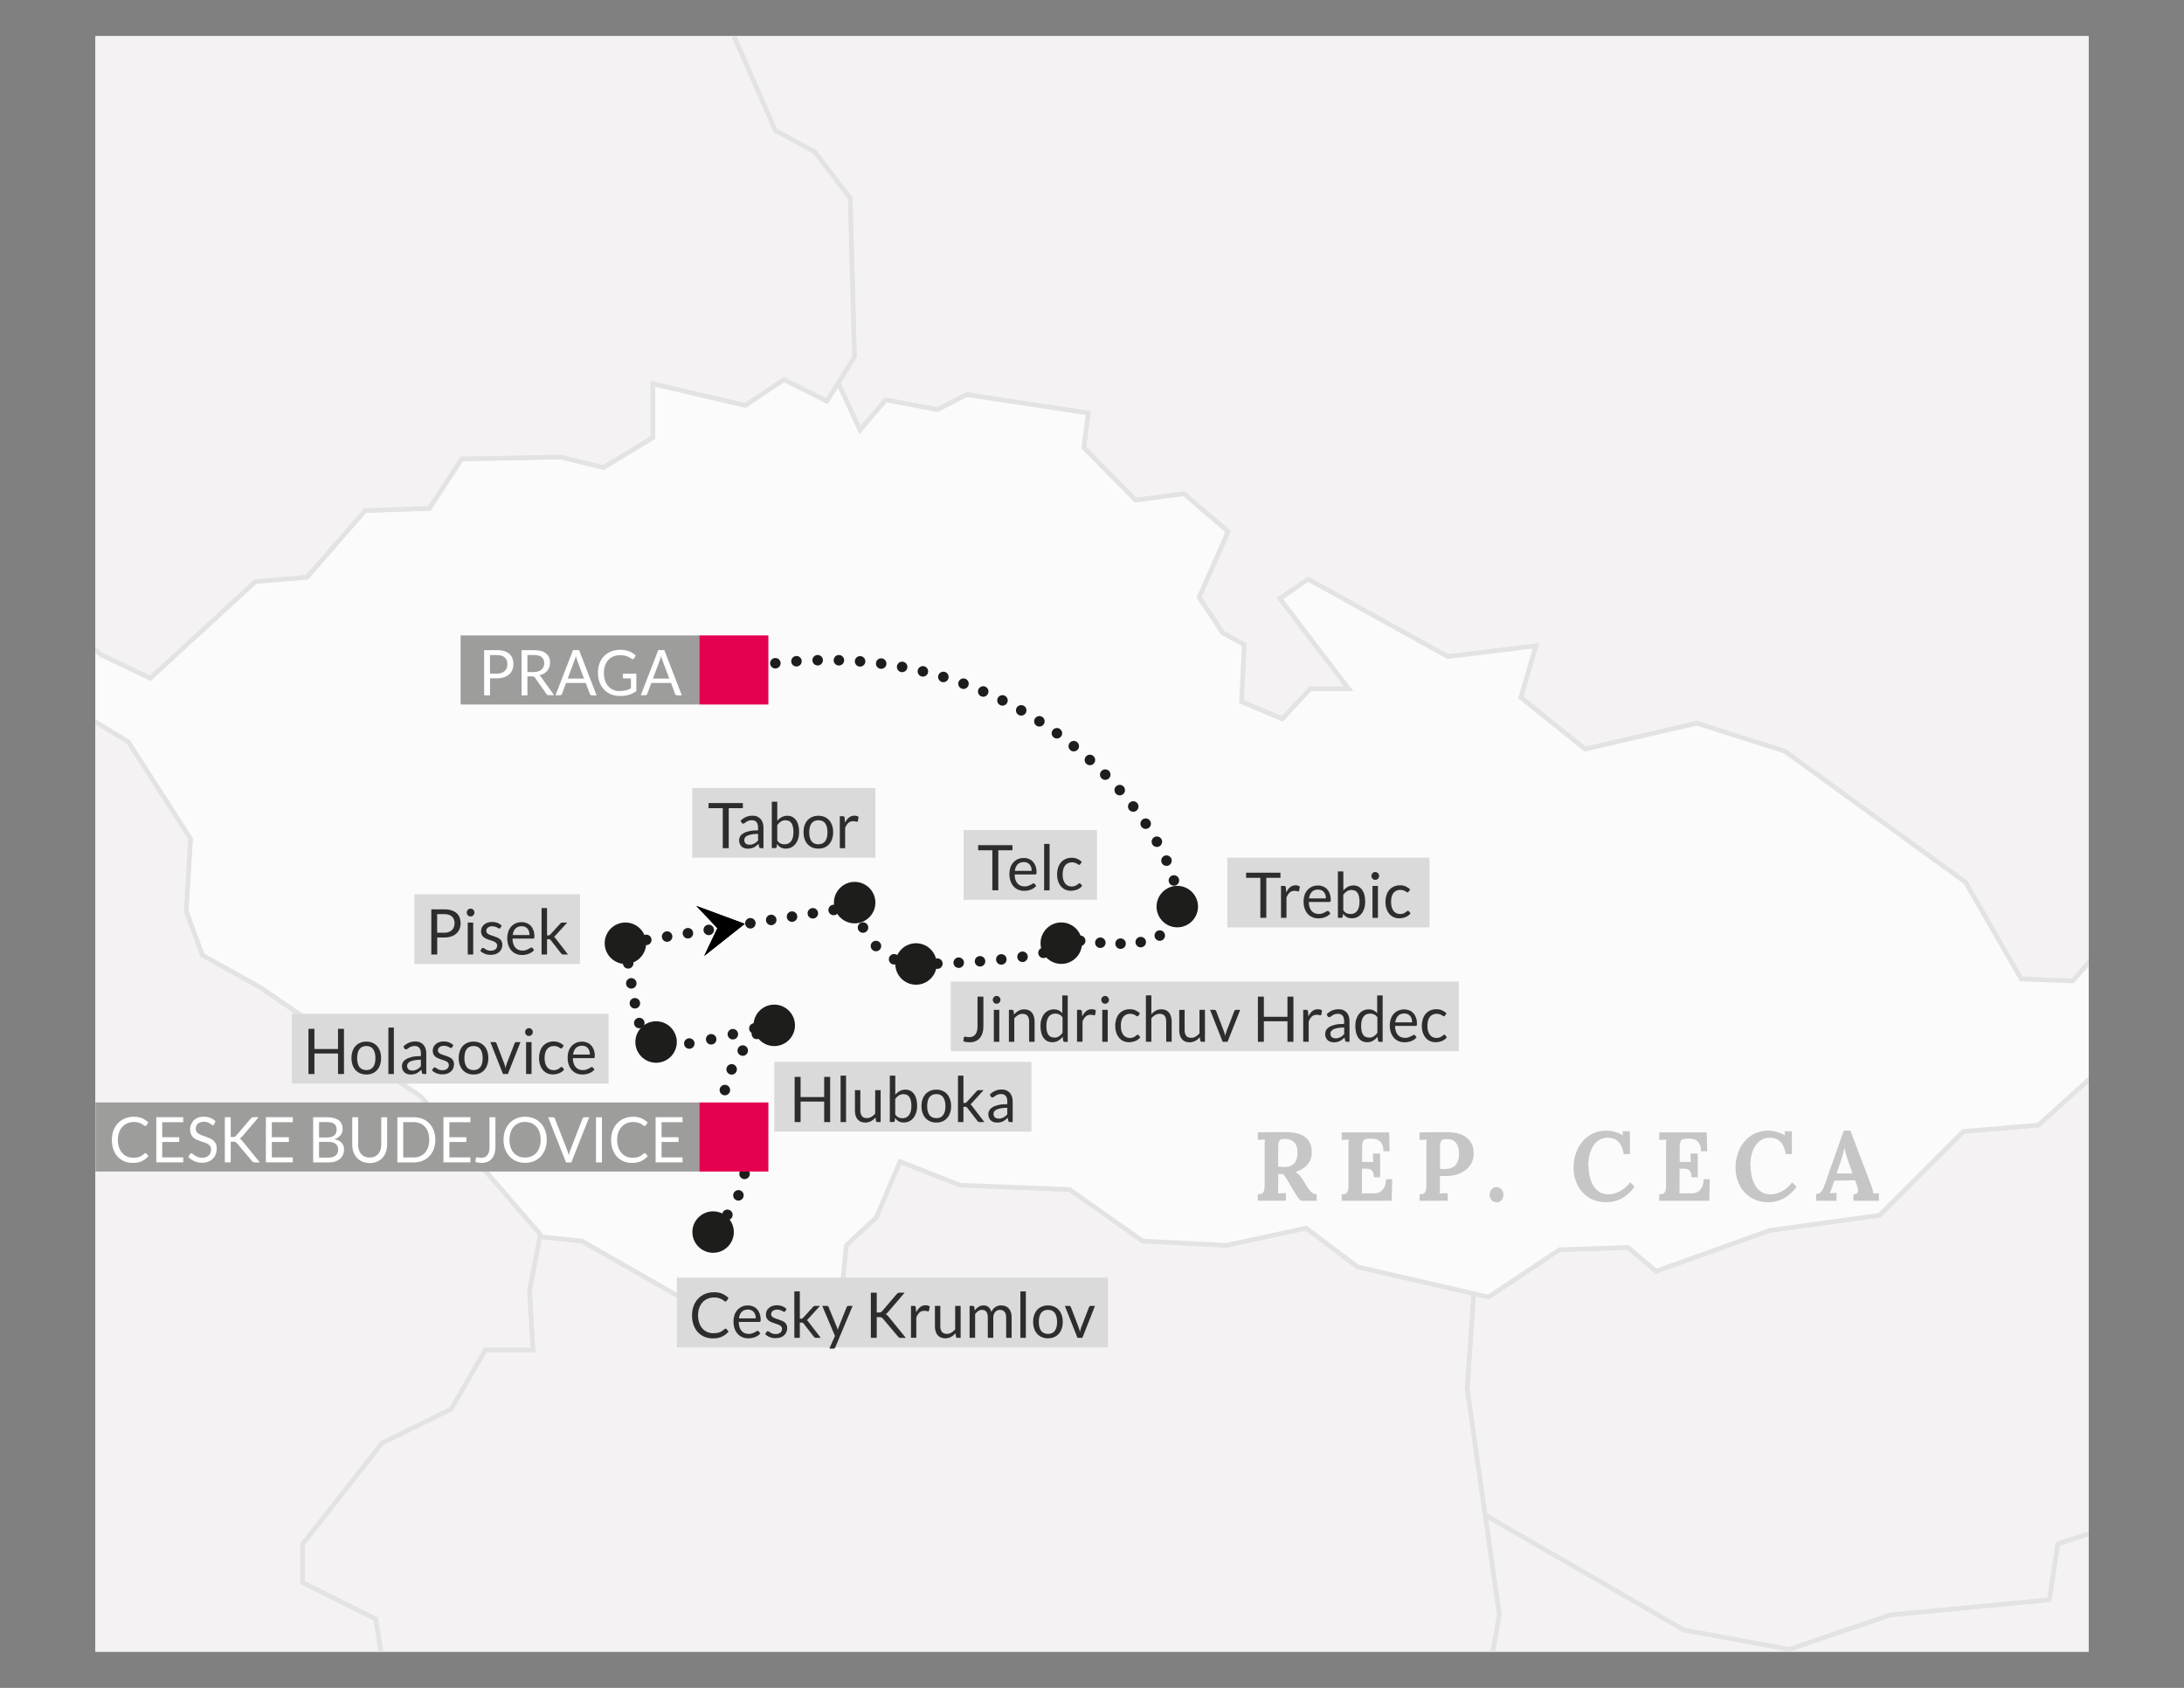
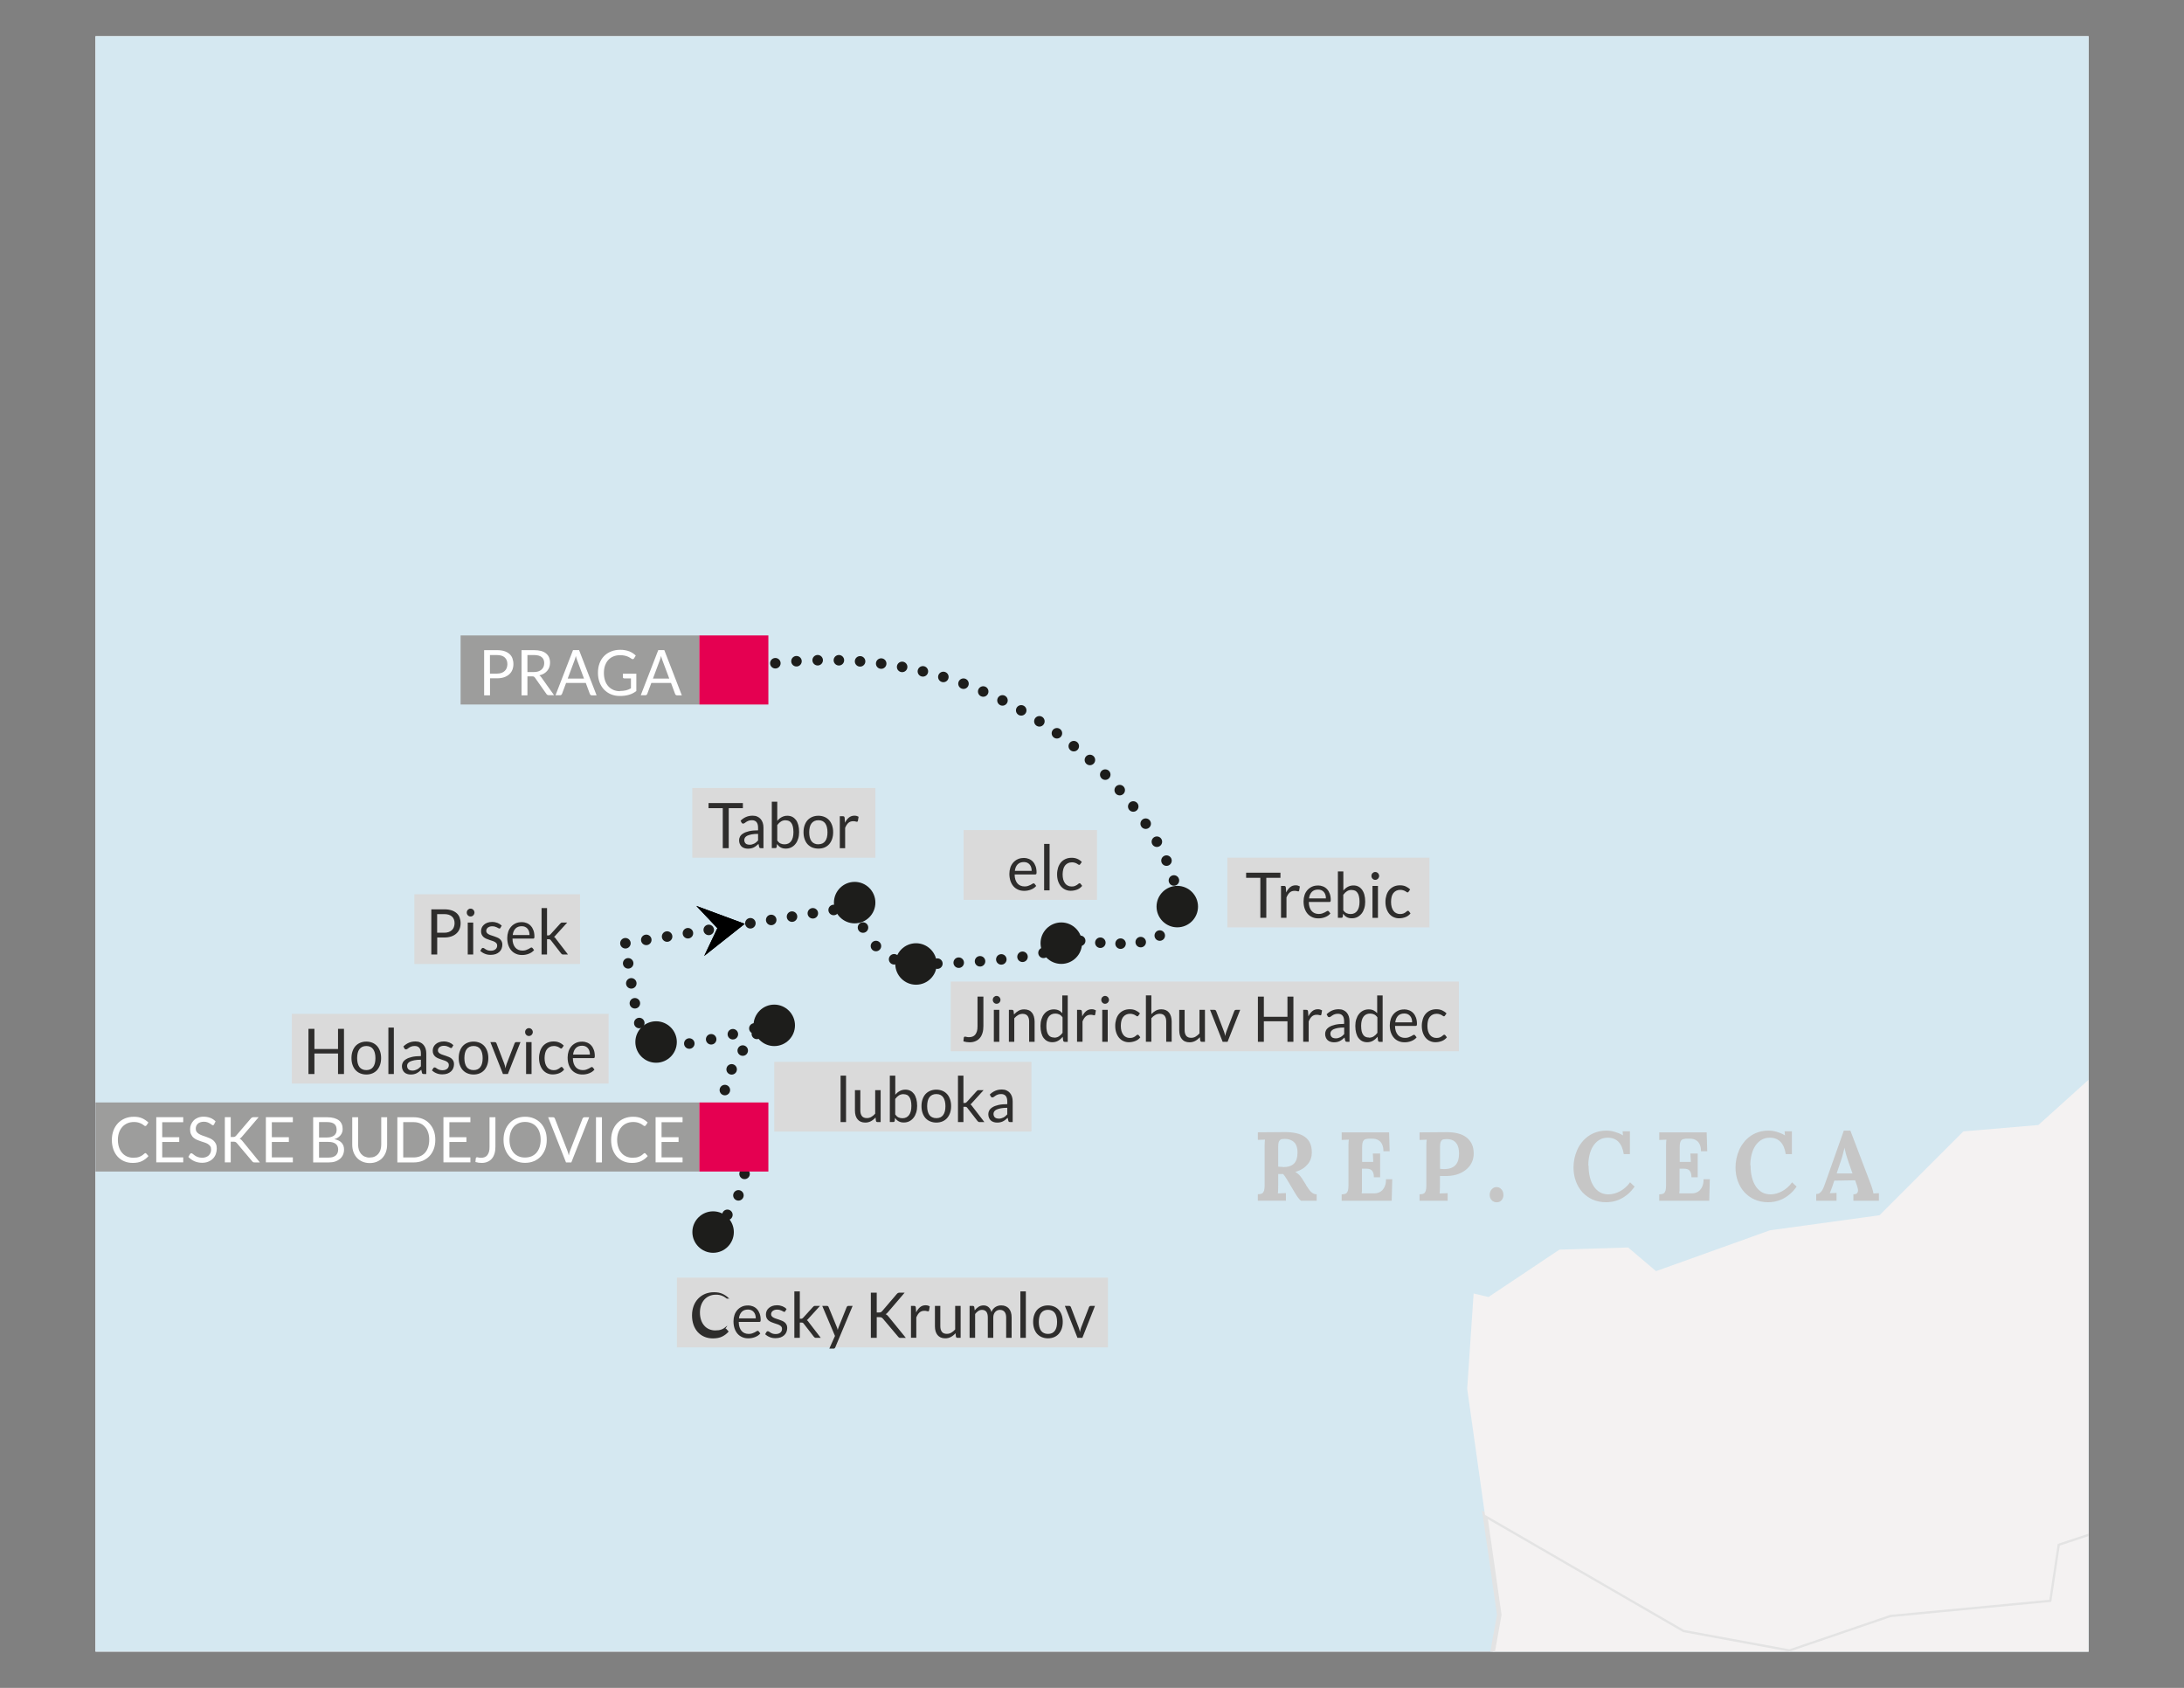
<svg xmlns="http://www.w3.org/2000/svg" id="Livello_1" version="1.1" viewBox="0 0 311.81 240.95">
  <rect x="0" y="0" width="311.81" height="240.95" fill="#808080" stroke="none" />
  <defs>
    <style>
      .st0 {
        fill: #fbfbfb;
      }

      .st0, .st1 {
        fill-rule: evenodd;
      }

      .st2 {
        clip-path: url(#clippath-4);
      }

      .st3 {
        stroke-dasharray: 0 2.89;
      }

      .st3, .st4, .st5, .st6, .st7, .st8, .st9, .st10, .st11, .st12, .st13, .st14, .st15 {
        fill: none;
      }

      .st3, .st5, .st6, .st9, .st10, .st11, .st12, .st13, .st14, .st15 {
        stroke: #1d1d1b;
        stroke-linecap: round;
        stroke-linejoin: round;
        stroke-width: 1.5px;
      }

      .st4 {
        stroke: #e3e3e2;
      }

      .st4, .st7 {
        stroke-miterlimit: 10;
        stroke-width: .65px;
      }

      .st5 {
        stroke-dasharray: 0 3.12;
      }

      .st16 {
        fill: #fff;
      }

      .st17 {
        fill: #9d9d9c;
      }

      .st18 {
        fill: #2e2d2c;
      }

      .st6 {
        stroke-dasharray: 0 3.18;
      }

      .st7 {
        stroke: #e3e3e3;
      }

      .st19 {
        clip-path: url(#clippath-1);
      }

      .st20, .st1 {
        fill: #f4f2f2;
      }

      .st9 {
        stroke-dasharray: 0 3.01;
      }

      .st21 {
        fill: #e50051;
      }

      .st22 {
        clip-path: url(#clippath-3);
      }

      .st23 {
        fill: #d5e8f1;
      }

      .st11 {
        stroke-dasharray: 0 2.89;
      }

      .st12 {
        stroke-dasharray: 0 3.23;
      }

      .st24 {
        fill: #1d1d1b;
      }

      .st13 {
        stroke-dasharray: 0 3.03;
      }

      .st14 {
        stroke-dasharray: 0 3.2;
      }

      .st25 {
        clip-path: url(#clippath-2);
      }

      .st26 {
        fill: #c6c6c6;
      }

      .st27 {
        fill: #dadada;
      }

      .st28 {
        clip-path: url(#clippath);
      }

      .st15 {
        stroke-dasharray: 0 3.05;
      }
    </style>
    <clipPath id="clippath">
      <rect class="st8" x="13.63" y="5.17" width="284.56" height="230.6" />
    </clipPath>
    <clipPath id="clippath-1">
-       <rect class="st8" x="13.63" y="5.17" width="284.56" height="230.6" />
-     </clipPath>
+       </clipPath>
    <clipPath id="clippath-2">
      <rect class="st8" width="311.81" height="240.95" />
    </clipPath>
    <clipPath id="clippath-3">
      <rect class="st8" width="311.81" height="240.95" />
    </clipPath>
    <clipPath id="clippath-4">
      <rect class="st8" width="311.81" height="240.95" />
    </clipPath>
  </defs>
  <rect class="st16" x="13.63" y="5.17" width="284.56" height="230.6" />
  <rect class="st23" x="13.63" y="5.17" width="284.56" height="230.6" />
  <polygon class="st20" points="212.83 221.94 214.05 230.53 213.11 235.77 298.18 235.77 298.18 218.94 293.78 220.4 292.58 228.37 269.86 230.53 255.47 235.44 240.42 232.67 212.02 216.25 212.83 221.94" />
  <g class="st28">
    <polygon class="st7" points="350.37 325.42 358.82 316.71 366.17 314.57 370.15 307.2 381.51 308.12 389.17 300.78 388.88 292.5 403.89 270.1 412.79 244 421.7 227.47 431.8 225.62 436.11 216.11 432.12 205.68 421.36 198.63 411.28 189.09 401.73 195.26 388.56 192.2 371.37 193.41 361.57 190.66 347.46 191.9 340.11 203.22 332.45 209.37 331.51 217.34 319.53 204.77 305.75 216.42 293.78 220.4 292.58 228.37 269.86 230.53 255.46 235.44 240.42 232.68 212.01 216.25 212.83 221.94 214.05 230.53 212.51 239.11 194.11 238.82 192.29 242.48 199.93 251.39 196.24 261.19 195.32 269.18 199.93 277.16 193.32 285.49 191.41 286.1 202.07 298.38 203.69 312.39 211.28 313.95 228.76 330.52 237.67 333.88 244.42 339.11 266.49 342.78 282.12 348.31 288.89 339.72 293.5 342.27 299.4 335.73 309.15 330.72 316.28 331.73 318.84 327.71 328.99 319.19 335.44 321.34 344.33 323.34 350.37 325.42" />
  </g>
  <polygon class="st20" points="291.02 160.6 280.31 161.51 268.34 173.48 252.69 175.63 236.43 181.46 232.45 178.08 222.64 178.39 212.51 185.15 210.39 184.65 209.47 198.25 212.01 216.25 240.42 232.68 255.47 235.44 269.86 230.53 292.58 228.37 293.78 220.4 298.18 218.94 298.18 154.14 291.02 160.6" />
  <g class="st19">
    <polygon class="st7" points="212.01 216.25 240.42 232.68 255.46 235.44 269.86 230.53 292.58 228.37 293.78 220.4 305.75 216.43 319.53 204.77 331.51 217.34 332.45 209.37 340.11 203.22 347.46 191.9 361.57 190.66 371.37 193.41 388.56 192.2 401.73 195.26 413.11 187.89 414.93 173.49 423.7 154.85 422.61 154.77 404.91 144.36 388.89 143.75 383.53 146.23 376.91 143.13 369.99 144.06 364.64 149.59 358.63 145.43 348.48 145.43 341.9 144.67 335.1 146.98 330.05 154.67 322.06 154.98 319.76 153.72 319.87 154.17 300.21 152.31 291.02 160.6 280.31 161.51 268.33 173.49 252.69 175.63 236.43 181.46 232.45 178.08 222.64 178.39 212.51 185.15 210.39 184.65 209.47 198.25 212.01 216.25" />
    <path class="st1" d="M303.12,385.23l-1.07-6.87,8.31-3.07h3.96v-3.37l-7.96-1.83-4.31-3.7-2.43-11.03-5.24-12.57-5.49-3.06-6.77,8.59-15.63-5.53-22.07-3.68-6.75-5.22-8.91-3.37-17.47-16.57-7.59-1.56.26,1.95h-18.45l-25.83,13.52-1.81,11.07-13.53,6.75-2.44,14.74-8.59.62-15.96-7.37-8.61,2.44-11.04,8-14.98.84-.03.94,2.59,16.76,9.64,8.99-.95,3.22,3.86,3.24,10.31-16.74,1.6-9.02,6.4-7.4,10.34-.3,2.24,8.36,8.37,6.77,2.56,12.57,6.13,11.9,12.88,11.92,3.21.64,7.44,8.05-6.48-2.24-7.39.96-3.21,7.07,3.84,7.41h9.34l9.34,9.01,9.34,3.23,3.21,7.4,4.53,5.15,9.62-1.93,18.71,1.53,10.33,5.16,20.64,21.27-5.81.65-9.66-5.16,5.15,6.45,8.85,2.02v-.05l3.05-7.37-29.74-33.43-34.35-30.05-1.24-4.89,2.76-3.09-5.53-7.05-1.53-7.06-8.58-9.82-5.54.32-.29-6.15,3.37-3.36v-11.06l3.38-3.97,10.12,7.65,3.35,5.83,5.54-1.22.29-5.83,7.67-1.22,5.21.32,4.31-4.61,6.74,4,3.68-3.38,6.76,1.54,3.67,7.04,5.53-3.99,9.52,3.37,6.74-2.74,2.16,2.74,10.42-1.21,8.91,3.38,5.49-.93,8.58,7.05,11.96.3,1.07,1.35h-.03ZM214.54,486.15c.62-.31,14.73-.31,14.73-.31l5.54,5.22-12.9-.91-7.37-4ZM204.76,476.94l21.76.32-8.89,4.29-12.87-4.62h0ZM205.06,467.14h16.86l3.67,2.44-8.24,3.99-8.29-1.23-3.99-5.2h0ZM144.32,412.86l4.89,1.21,5.53,7.38-3.05,2.13-7.37-10.72ZM137.56,401.51l7.7,7.97-7.99-2.14.29-5.82ZM139.43,427.27l8.58,7.05,2.13,7.37-10.71-14.43h0ZM128.69,413.16l6.45,2.76.9,6.13-7.36-8.89h0ZM113.65,390.17l10.74,7.66,3.68,11.03-3.38.61-7.36-7.97,1.84-2.45-5.53-8.88h0ZM120.7,372.98l12.3,18.41-6.15,2.45-3.37-4.28-6.15-1.55-.9-11.96s3.65-3.07,4.27-3.07h0Z" />
    <path class="st7" d="M303.12,385.23l-1.07-6.87,8.31-3.07h3.96v-3.37l-7.96-1.83-4.31-3.7-2.43-11.03-5.24-12.57-5.49-3.06-6.77,8.59-15.63-5.53-22.07-3.68-6.75-5.22-8.91-3.37-17.47-16.57-7.59-1.56.26,1.95h-18.45l-25.83,13.52-1.81,11.07-13.53,6.75-2.44,14.74-8.59.62-15.96-7.37-8.61,2.44-11.04,8-14.98.84-.03.94,2.59,16.76,9.64,8.99-.95,3.22,3.86,3.24,10.31-16.74,1.6-9.02,6.4-7.4,10.34-.3,2.24,8.36,8.37,6.77,2.56,12.57,6.13,11.9,12.88,11.92,3.21.64,7.44,8.05-6.48-2.24-7.39.96-3.21,7.07,3.84,7.41h9.34l9.34,9.01,9.34,3.23,3.21,7.4,4.53,5.15,9.62-1.93,18.71,1.53,10.33,5.16,20.64,21.27-5.81.65-9.66-5.16,5.15,6.45,8.85,2.02v-.05l3.05-7.37-29.74-33.43-34.35-30.05-1.24-4.89,2.76-3.09-5.53-7.05-1.53-7.06-8.58-9.82-5.54.32-.29-6.15,3.37-3.36v-11.06l3.38-3.97,10.12,7.65,3.35,5.83,5.54-1.22.29-5.83,7.67-1.22,5.21.32,4.31-4.61,6.74,4,3.68-3.38,6.76,1.54,3.67,7.04,5.53-3.99,9.52,3.37,6.74-2.74,2.16,2.74,10.42-1.21,8.91,3.38,5.49-.93,8.58,7.05,11.96.3,1.07,1.35h-.03ZM214.54,486.15c.62-.31,14.73-.31,14.73-.31l5.54,5.22-12.9-.91-7.37-4ZM204.76,476.94l21.76.32-8.89,4.29-12.87-4.62h0ZM205.06,467.14h16.86l3.67,2.44-8.24,3.99-8.29-1.23-3.99-5.2h0ZM144.32,412.86l4.89,1.21,5.53,7.38-3.05,2.13-7.37-10.72ZM137.56,401.51l7.7,7.97-7.99-2.14.29-5.82ZM139.43,427.27l8.58,7.05,2.13,7.37-10.71-14.43h0ZM128.69,413.16l6.45,2.76.9,6.13-7.36-8.89h0ZM113.65,390.17l10.74,7.66,3.68,11.03-3.38.61-7.36-7.97,1.84-2.45-5.53-8.88h0ZM120.7,372.98l12.3,18.41-6.15,2.45-3.37-4.28-6.15-1.55-.9-11.96s3.65-3.07,4.27-3.07h0Z" />
    <polygon class="st1" points="82.69 364.98 97.67 364.14 108.71 356.13 117.32 353.68 133.28 361.05 141.88 360.44 144.32 345.69 157.86 338.94 159.67 327.87 185.51 314.35 203.95 314.35 202.07 298.38 191.41 286.1 181.04 289.49 162.4 299.95 157.95 299.48 151.82 300.25 142.13 304.72 132.9 304.72 122.78 308.72 117.25 302.12 98.19 302.25 91.5 301.5 81.68 315.6 84.75 322.34 79.24 330.95 81.29 345.45 82.02 345.64 90.39 349.5 90.06 355.29 82.97 357.22 82.69 364.98" />
    <polygon class="st7" points="82.69 364.98 97.67 364.14 108.71 356.13 117.32 353.68 133.28 361.05 141.88 360.44 144.32 345.69 157.86 338.94 159.67 327.87 185.51 314.35 203.95 314.35 202.07 298.38 191.41 286.1 181.04 289.49 162.4 299.95 157.95 299.48 151.82 300.25 142.13 304.72 132.9 304.72 122.78 308.72 117.25 302.12 98.19 302.25 91.5 301.5 81.68 315.6 84.75 322.34 79.24 330.95 81.29 345.45 82.02 345.64 90.39 349.5 90.06 355.29 82.97 357.22 82.69 364.98" />
    <polygon class="st1" points="91.5 301.5 98.19 302.25 117.25 302.12 122.78 308.72 132.9 304.72 142.13 304.72 151.82 300.25 157.95 299.48 162.4 299.95 181.04 289.49 193.32 285.49 199.93 277.16 195.32 269.18 196.24 261.19 199.93 251.39 192.29 242.48 194.11 238.82 212.51 239.11 214.05 230.53 212.83 221.94 209.47 198.25 210.39 184.65 193.81 180.84 186.47 175.31 175.1 177.77 163.15 177.16 152.71 169.8 137.06 169.18 128.49 165.81 125.09 173.79 120.81 177.77 120.19 184.21 108.55 184.83 104.56 189.43 83.08 177.16 77.08 176.52 75.6 184.22 76.08 192.69 69.29 192.69 64.39 201.15 54.55 205.99 43.21 220.4 43.21 225.94 53.65 231.13 54.87 239.11 50.58 242.18 41.08 236.67 31.56 239.41 21.75 236.67 14.98 237.58 1.51 246.47 -5.85 248.02 -12.61 245.86 -19.97 247.7 -26.1 243.72 -37.76 241.87 -49.09 243.41 -48.18 249.23 -50.95 252.61 -61.67 249.84 -67.5 243.41 -75.13 246.24 -80.05 248.72 -82.28 248.73 -77 252.31 -77.53 258.31 -72.7 262.08 -72.98 270.02 -66.28 270.39 -61.05 268.26 -52.16 276.82 -44.82 270.1 -38.05 270.1 -34.63 277.16 -34.41 276.89 -20.29 283.04 1.83 270.13 11.04 272.6 25.78 271.36 24.54 279.95 45.45 292.25 71.25 297.16 85.37 295.93 91.5 301.46 91.5 301.5" />
    <polygon class="st7" points="91.5 301.5 98.19 302.25 117.25 302.12 122.78 308.72 132.9 304.72 142.13 304.72 151.82 300.25 157.95 299.48 162.4 299.95 181.04 289.49 193.32 285.49 199.93 277.16 195.32 269.18 196.24 261.19 199.93 251.39 192.29 242.48 194.11 238.82 212.51 239.11 214.05 230.53 212.83 221.94 209.47 198.25 210.39 184.65 193.81 180.84 186.47 175.31 175.1 177.77 163.15 177.16 152.71 169.8 137.06 169.18 128.49 165.81 125.09 173.79 120.81 177.77 120.19 184.21 108.55 184.83 104.56 189.43 83.08 177.16 77.08 176.52 75.6 184.22 76.08 192.69 69.29 192.69 64.39 201.15 54.55 205.99 43.21 220.4 43.21 225.94 53.65 231.13 54.87 239.11 50.58 242.18 41.08 236.67 31.56 239.41 21.75 236.67 14.98 237.58 1.51 246.47 -5.85 248.02 -12.61 245.86 -19.97 247.7 -26.1 243.72 -37.76 241.87 -49.09 243.41 -48.18 249.23 -50.95 252.61 -61.67 249.84 -67.5 243.41 -75.13 246.24 -80.05 248.72 -82.28 248.73 -77 252.31 -77.53 258.31 -72.7 262.08 -72.98 270.02 -66.28 270.39 -61.05 268.26 -52.16 276.82 -44.82 270.1 -38.05 270.1 -34.63 277.16 -34.41 276.89 -20.29 283.04 1.83 270.13 11.04 272.6 25.78 271.36 24.54 279.95 45.45 292.25 71.25 297.16 85.37 295.93 91.5 301.46 91.5 301.5" />
    <polygon class="st1" points="319.76 153.72 322.06 154.98 330.05 154.67 335.11 146.98 341.9 144.66 348.48 145.43 358.63 145.43 364.64 149.59 369.99 144.06 376.92 143.13 383.53 146.23 388.89 143.75 404.91 144.36 422.61 154.77 431.81 155.39 432.41 142.51 430.58 130.85 456.65 101.71 460.33 88.83 466.79 82.09 473.84 81.77 476.19 69.11 473.11 63.89 471.87 57.25 475.57 52.48 465.27 46.02 460.35 33.56 454.96 28.01 454.5 8.46 455.43 -2.87 446.85 -16.67 443.45 -29.25 449.88 -39.68 458.49 -42.75 458.19 -69.43 453.28 -73.73 451.44 -84.15 445.62 -93.04 439.18 -112.68 431.81 -124.64 432.41 -134.75 427.85 -150.4 421.99 -151.02 412.49 -158.69 356.36 -153.17 302.31 -156.19 297.39 -154.33 282.9 -141.44 270.67 -138.55 267.45 -141.44 279.71 -148.21 290.96 -159.79 287.09 -159.47 278.09 -150.47 262.3 -143.05 243.95 -148.21 240.07 -158.17 242.98 -165.26 252.62 -163.99 257.14 -161.07 257.44 -163.99 245.55 -169.77 223.98 -175.25 207.25 -166.55 195 -167.52 182.45 -162.69 174.73 -152.07 162.48 -151.74 154.78 -143.05 154.78 -136.3 141.58 -135.97 121.59 -125.02 108.11 -124.03 103.28 -113.76 100.04 -103.46 97.12 -101.84 97.8 -97.67 93.55 -97.43 98.11 -78.33 96.89 -64.21 84.93 -58.06 84.93 -52.25 98.11 -38.14 96.57 -29.55 102.72 -21.58 102.72 -15.13 106.41 -6.24 103 1.12 110.68 18.61 116.33 21.7 121.38 28.32 121.99 50.95 119.67 54.68 122.78 61.4 126.47 57.1 133.84 58.48 138 56.34 155.35 58.96 154.73 63.89 162.12 71.41 169.03 70.49 175.33 75.88 171.19 85.27 174.56 90.35 177.64 92.03 177.24 100.17 183.07 102.63 187.06 98.34 192.57 98.34 182.74 85.45 186.76 82.69 206.7 93.73 219.26 92.21 217.12 99.57 226.3 106.94 242.25 103.25 254.81 107.24 280.6 125.94 288.57 139.76 295.93 140.04 299.63 135.75 310.98 136.07 317.41 142.81 319.76 153.72" />
    <polygon class="st7" points="319.76 153.72 322.06 154.98 330.05 154.67 335.11 146.98 341.9 144.66 348.48 145.43 358.63 145.43 364.64 149.59 369.99 144.06 376.92 143.13 383.53 146.23 388.89 143.75 404.91 144.36 422.61 154.77 431.81 155.39 432.41 142.51 430.58 130.85 456.65 101.71 460.33 88.83 466.79 82.09 473.84 81.77 476.19 69.11 473.11 63.89 471.87 57.25 475.57 52.48 465.27 46.02 460.35 33.56 454.96 28.01 454.5 8.46 455.43 -2.87 446.85 -16.67 443.45 -29.25 449.88 -39.68 458.49 -42.75 458.19 -69.43 453.28 -73.73 451.44 -84.15 445.62 -93.04 439.18 -112.68 431.81 -124.64 432.41 -134.75 427.85 -150.4 421.99 -151.02 412.49 -158.69 356.36 -153.17 302.31 -156.19 297.39 -154.33 282.9 -141.44 270.67 -138.55 267.45 -141.44 279.71 -148.21 290.96 -159.79 287.09 -159.47 278.09 -150.47 262.3 -143.05 243.95 -148.21 240.07 -158.17 242.98 -165.26 252.62 -163.99 257.14 -161.07 257.44 -163.99 245.55 -169.77 223.98 -175.25 207.25 -166.55 195 -167.52 182.45 -162.69 174.73 -152.07 162.48 -151.74 154.78 -143.05 154.78 -136.3 141.58 -135.97 121.59 -125.02 108.11 -124.03 103.28 -113.76 100.04 -103.46 97.12 -101.84 97.8 -97.67 93.55 -97.43 98.11 -78.33 96.89 -64.21 84.93 -58.06 84.93 -52.25 98.11 -38.14 96.57 -29.55 102.72 -21.58 102.72 -15.13 106.41 -6.24 103 1.12 110.68 18.61 116.33 21.7 121.38 28.32 121.99 50.95 119.67 54.68 122.78 61.4 126.47 57.1 133.84 58.48 138 56.34 155.35 58.96 154.73 63.89 162.12 71.41 169.03 70.49 175.33 75.88 171.19 85.27 174.56 90.35 177.64 92.03 177.24 100.17 183.07 102.63 187.06 98.34 192.57 98.34 182.74 85.45 186.76 82.69 206.7 93.73 219.26 92.21 217.12 99.57 226.3 106.94 242.25 103.25 254.81 107.24 280.6 125.94 288.57 139.76 295.93 140.04 299.63 135.75 310.98 136.07 317.41 142.81 319.76 153.72" />
    <polygon class="st0" points="119.67 54.68 122.78 61.4 126.47 57.1 133.84 58.48 138 56.34 155.35 58.96 154.73 63.89 162.12 71.41 169.03 70.49 175.33 75.88 171.19 85.27 174.56 90.35 177.64 92.03 177.24 100.17 183.07 102.63 187.06 98.34 192.57 98.34 182.74 85.45 186.76 82.69 206.7 93.73 219.26 92.21 217.12 99.57 226.3 106.94 242.25 103.25 254.81 107.24 280.6 125.94 288.57 139.76 295.93 140.04 299.63 135.75 310.97 136.07 317.41 142.81 319.87 154.17 300.22 152.31 291.02 160.6 280.31 161.51 268.34 173.48 252.69 175.63 236.43 181.46 232.45 178.08 222.65 178.39 212.51 185.15 193.81 180.84 186.47 175.31 175.1 177.77 163.15 177.16 152.71 169.8 137.07 169.18 128.49 165.81 125.09 173.8 120.81 177.77 120.19 184.21 108.55 184.83 104.56 189.43 83.08 177.16 77.08 176.52 77.14 176.22 60.08 156.53 51.8 150.98 37.17 140.98 28.88 136.36 26.58 130.04 27.2 119.74 18.3 105.89 7.07 99.11 6.61 92.8 10.3 90.03 14.37 93.42 21.46 96.8 36.47 83.01 43.83 82.39 52.12 72.88 61.3 72.57 65.91 65.51 80.04 65.24 86.15 66.74 93.2 62.47 93.2 54.78 106.41 57.86 111.92 54.18 118.05 57.25 119.67 54.68" />
    <polygon class="st7" points="119.67 54.68 122.78 61.4 126.47 57.1 133.84 58.48 138 56.34 155.35 58.96 154.73 63.89 162.12 71.41 169.03 70.49 175.33 75.88 171.19 85.27 174.56 90.35 177.64 92.03 177.24 100.17 183.07 102.63 187.06 98.34 192.57 98.34 182.74 85.45 186.76 82.69 206.7 93.73 219.26 92.21 217.12 99.57 226.3 106.94 242.25 103.25 254.81 107.24 280.6 125.94 288.57 139.76 295.93 140.04 299.63 135.75 310.97 136.07 317.41 142.81 319.87 154.17 300.22 152.31 291.02 160.6 280.31 161.51 268.34 173.48 252.69 175.63 236.43 181.46 232.45 178.08 222.65 178.39 212.51 185.15 193.81 180.84 186.47 175.31 175.1 177.77 163.15 177.16 152.71 169.8 137.07 169.18 128.49 165.81 125.09 173.8 120.81 177.77 120.19 184.21 108.55 184.83 104.56 189.43 83.08 177.16 77.08 176.52 77.14 176.22 60.08 156.53 51.8 150.98 37.17 140.98 28.88 136.36 26.58 130.04 27.2 119.74 18.3 105.89 7.07 99.11 6.61 92.8 10.3 90.03 14.37 93.42 21.46 96.8 36.47 83.01 43.83 82.39 52.12 72.88 61.3 72.57 65.91 65.51 80.04 65.24 86.15 66.74 93.2 62.47 93.2 54.78 106.41 57.86 111.92 54.18 118.05 57.25 119.67 54.68" />
    <polygon class="st1" points="-135.13 -171.93 -123.93 -172.5 -108.31 -168.19 -103.71 -166.04 -96.21 -167.36 -87.98 -158.51 -79.59 -157.54 -84.1 -147.86 -88.28 -143.69 -86.03 -138.87 -79.29 -136.94 -76.72 -129.83 -70.16 -134.63 -67.9 -139.14 -63.86 -141.54 -60.67 -137.05 -49.91 -129.35 -47.67 -132.39 -40.91 -137.69 -37.54 -135.76 -37.4 -128.54 -43.01 -121.79 -48.15 -122.59 -55.68 -117.46 -44.93 -114.26 -41.07 -116.01 -33.4 -115.22 -30.65 -110.56 -21.81 -111.37 -20.35 -117.46 -14.43 -125.65 1.14 -128.06 1.6 -131.93 10.12 -136.25 11.07 -140.57 14.77 -142.52 25.85 -141.38 17.05 -137.85 13.8 -134.47 12.36 -135.6 7.98 -131.12 11.18 -127.91 19.87 -134.04 29.21 -135 33.07 -136.94 35.98 -132.43 43.38 -131.12 53.99 -120.52 62.69 -122.14 67.51 -114.71 65.91 -106.67 73.65 -100.55 80.72 -101.54 85.88 -97.01 93.55 -97.43 98.11 -78.33 96.89 -64.21 84.93 -58.06 84.93 -52.25 98.11 -38.14 96.57 -29.55 102.72 -21.58 102.72 -15.13 106.41 -6.24 103 1.12 110.68 18.61 116.33 21.7 121.38 28.32 121.99 50.95 118.05 57.25 111.92 54.18 106.41 57.86 93.2 54.78 93.2 62.47 86.15 66.74 80.04 65.24 65.91 65.51 61.3 72.57 52.12 72.88 43.83 82.39 36.47 83.01 21.46 96.8 14.37 93.42 10.29 90.03 6.61 92.8 7.07 99.11 18.3 105.89 27.2 119.74 26.58 130.04 28.88 136.36 37.17 140.98 51.8 150.98 60.08 156.53 77.14 176.22 75.6 184.22 76.08 192.69 69.3 192.69 64.39 201.15 54.55 205.99 43.21 220.4 43.21 225.94 53.65 231.13 54.87 239.11 50.58 242.18 41.08 236.67 31.56 239.41 21.75 236.67 14.98 237.58 1.51 246.47 -5.84 248.02 -12.61 245.86 -19.97 247.7 -26.1 243.72 -37.76 241.87 -49.09 243.41 -48.18 249.23 -50.95 252.61 -61.67 249.84 -67.5 243.41 -75.13 246.24 -80.05 248.72 -82.28 248.73 -86.52 245.86 -98.16 237.27 -104.03 236.97 -108.31 240.95 -113.53 239.41 -116.57 231.13 -125.17 234.22 -124.25 239.41 -127.33 244.66 -137.72 240.95 -145.41 245.26 -152.4 243.18 -152.16 243.1 -156.13 234.8 -163.52 230.23 -164.12 217.95 -159.82 203.22 -153.99 197.71 -153.99 191.28 -149.36 178.39 -139.9 168.58 -148.17 163.05 -156.13 163.05 -166.27 158.44 -173.93 160.9 -179.47 158.74 -186.82 158.74 -193.86 161.2 -201.22 155.08 -201.22 149.86 -209.21 143.73 -209.38 143.77 -208.59 130.24 -213.19 126.24 -215.02 117.04 -225.16 104.47 -227.92 104.47 -223.01 92.82 -228.22 84.84 -227.92 79.63 -234.36 66.44 -231.61 60.31 -232.65 59.96 -229.08 50.62 -226.33 36.48 -228.84 24.14 -223.32 17.37 -218.1 8.79 -206.75 6.02 -196 8.46 -189.87 5.11 -194.48 -2.87 -188.97 -6.86 -187.73 -16.07 -185.28 -21.26 -189.57 -25.26 -200.01 -24.95 -201.22 -30.48 -197.55 -38.75 -188.65 -34.77 -183.14 -39.36 -183 -47.7 -179.62 -55.09 -179.02 -59.88 -176.55 -62.97 -176.34 -64.76 -175.51 -64.5 -177.47 -72.55 -186.81 -74.15 -190.67 -81.56 -189.05 -89.93 -170.06 -95.08 -164.58 -97.67 -155.23 -90.89 -155.23 -81.24 -148.17 -72.89 -143.98 -77.39 -147.84 -84.78 -147.84 -90.89 -143.98 -92.51 -137.86 -87.03 -138.5 -77.39 -129.17 -66.75 -133.05 -74.8 -133.36 -87.03 -134.97 -94.11 -129.81 -102.49 -123.05 -103.78 -116.3 -100.24 -107.26 -103.78 -93.87 -89.01 -75.41 -85.43 -92.97 -92.72 -106.33 -106.67 -116.62 -107.31 -122.41 -110.88 -122.41 -116.98 -115.64 -122.14 -123.37 -126.96 -123.37 -136.94 -130.78 -133.72 -131.11 -141.13 -124.03 -141.13 -116.3 -144.02 -125.61 -152.71 -124.99 -158.83 -129.49 -159.14 -135.29 -163.01 -134.67 -170.1 -135.13 -171.93" />
    <polygon class="st4" points="-135.13 -171.93 -123.93 -172.5 -108.31 -168.19 -103.71 -166.04 -96.21 -167.36 -87.98 -158.51 -79.59 -157.54 -84.1 -147.86 -88.28 -143.69 -86.03 -138.87 -79.29 -136.94 -76.72 -129.83 -70.16 -134.63 -67.9 -139.14 -63.86 -141.54 -60.67 -137.05 -49.91 -129.35 -47.67 -132.39 -40.91 -137.69 -37.54 -135.76 -37.4 -128.54 -43.01 -121.79 -48.15 -122.59 -55.68 -117.46 -44.93 -114.26 -41.07 -116.01 -33.4 -115.22 -30.65 -110.56 -21.81 -111.37 -20.35 -117.46 -14.43 -125.65 1.14 -128.06 1.6 -131.93 10.12 -136.25 11.07 -140.57 14.77 -142.52 25.85 -141.38 17.05 -137.85 13.8 -134.47 12.36 -135.6 7.98 -131.12 11.18 -127.91 19.87 -134.04 29.21 -135 33.07 -136.94 35.98 -132.43 43.38 -131.12 53.99 -120.52 62.69 -122.14 67.51 -114.71 65.91 -106.67 73.65 -100.55 80.72 -101.54 85.88 -97.01 93.55 -97.43 98.11 -78.33 96.89 -64.21 84.93 -58.06 84.93 -52.25 98.11 -38.14 96.57 -29.55 102.72 -21.58 102.72 -15.13 106.41 -6.24 103 1.12 110.68 18.61 116.33 21.7 121.38 28.32 121.99 50.95 118.05 57.25 111.92 54.18 106.41 57.86 93.2 54.78 93.2 62.47 86.15 66.74 80.04 65.24 65.91 65.51 61.3 72.57 52.12 72.88 43.83 82.39 36.47 83.01 21.46 96.8 14.37 93.42 10.29 90.03 6.61 92.8 7.07 99.11 18.3 105.89 27.2 119.74 26.58 130.04 28.88 136.36 37.17 140.98 51.8 150.98 60.08 156.53 77.14 176.22 75.6 184.22 76.08 192.69 69.3 192.69 64.39 201.15 54.55 205.99 43.21 220.4 43.21 225.94 53.65 231.13 54.87 239.11 50.58 242.18 41.08 236.67 31.56 239.41 21.75 236.67 14.98 237.58 1.51 246.47 -5.84 248.02 -12.61 245.86 -19.97 247.7 -26.1 243.72 -37.76 241.87 -49.09 243.41 -48.18 249.23 -50.95 252.61 -61.67 249.84 -67.5 243.41 -75.13 246.24 -80.05 248.72 -82.28 248.73 -86.52 245.86 -98.16 237.27 -104.03 236.97 -108.31 240.95 -113.53 239.41 -116.57 231.13 -125.17 234.22 -124.25 239.41 -127.33 244.66 -137.72 240.95 -145.41 245.26 -152.4 243.18 -152.16 243.1 -156.13 234.8 -163.52 230.23 -164.12 217.95 -159.82 203.22 -153.99 197.71 -153.99 191.28 -149.36 178.39 -139.9 168.58 -148.17 163.05 -156.13 163.05 -166.27 158.44 -173.93 160.9 -179.47 158.74 -186.82 158.74 -193.86 161.2 -201.22 155.08 -201.22 149.86 -209.21 143.73 -209.38 143.77 -208.59 130.24 -213.19 126.24 -215.02 117.04 -225.16 104.47 -227.92 104.47 -223.01 92.82 -228.22 84.84 -227.92 79.63 -234.36 66.44 -231.61 60.31 -232.65 59.96 -229.08 50.62 -226.33 36.48 -228.84 24.14 -223.32 17.37 -218.1 8.79 -206.75 6.02 -196 8.46 -189.87 5.11 -194.48 -2.87 -188.97 -6.86 -187.73 -16.07 -185.28 -21.26 -189.57 -25.26 -200.01 -24.95 -201.22 -30.48 -197.55 -38.75 -188.65 -34.77 -183.14 -39.36 -183 -47.7 -179.62 -55.09 -179.02 -59.88 -176.55 -62.97 -176.34 -64.76 -175.51 -64.5 -177.47 -72.55 -186.81 -74.15 -190.67 -81.56 -189.05 -89.93 -170.06 -95.08 -164.58 -97.67 -155.23 -90.89 -155.23 -81.24 -148.17 -72.89 -143.98 -77.39 -147.84 -84.78 -147.84 -90.89 -143.98 -92.51 -137.86 -87.03 -138.5 -77.39 -129.17 -66.75 -133.05 -74.8 -133.36 -87.03 -134.97 -94.11 -129.81 -102.49 -123.05 -103.78 -116.3 -100.24 -107.26 -103.78 -93.87 -89.01 -75.41 -85.43 -92.97 -92.72 -106.33 -106.67 -116.62 -107.31 -122.41 -110.88 -122.41 -116.98 -115.64 -122.14 -123.37 -126.96 -123.37 -136.94 -130.78 -133.72 -131.11 -141.13 -124.03 -141.13 -116.3 -144.02 -125.61 -152.71 -124.99 -158.83 -129.49 -159.14 -135.29 -163.01 -134.67 -170.1 -135.13 -171.93" />
    <polygon class="st1" points="-77.53 258.31 -72.7 262.08 -72.98 270.02 -77.34 269.79 -80.08 264.87 -77.62 259.35 -77.53 258.31" />
    <polygon class="st7" points="-77.53 258.31 -72.7 262.08 -72.98 270.02 -77.34 269.79 -80.08 264.87 -77.62 259.35 -77.53 258.31" />
    <polygon class="st1" points="-152.4 243.18 -145.41 245.26 -137.72 240.95 -127.33 244.66 -124.25 239.41 -125.17 234.22 -116.57 231.13 -113.53 239.41 -108.31 240.95 -104.03 236.97 -98.16 237.27 -86.52 245.86 -77 252.31 -77.62 259.35 -80.08 264.87 -77.34 269.79 -66.28 270.39 -61.05 268.26 -52.16 276.82 -44.82 270.1 -38.05 270.1 -34.63 277.16 -43.04 287.32 -38.72 300.84 -55.33 304.53 -57.15 320.5 -64.53 314.35 -71.9 314.98 -90.33 310.07 -90.33 321.73 -98.92 337.1 -103.22 328.48 -116.75 321.73 -115.51 311.88 -125.33 305.75 -140.71 332.17 -151.76 327.26 -168.33 339.54 -177.5 336.1 -178.85 328.98 -183.74 325.01 -186.82 314.57 -191.11 306.59 -203.69 305.98 -209.52 311.2 -205.52 321.63 -215.96 325.91 -225.16 325.01 -226.06 318.26 -221.17 315.79 -216.1 316.09 -216.26 307.82 -214.42 294.94 -203.38 277.46 -196.94 275 -188.65 264.27 -180.99 260.89 -182.54 252.92 -191.4 248.32 -185.9 241.57 -176.07 240.95 -173.61 246.47 -165.96 247.4 -152.4 243.18" />
    <polygon class="st7" points="-152.4 243.18 -145.41 245.26 -137.72 240.95 -127.33 244.66 -124.25 239.41 -125.17 234.22 -116.57 231.13 -113.53 239.41 -108.31 240.95 -104.03 236.97 -98.16 237.27 -86.52 245.86 -77 252.31 -77.62 259.35 -80.08 264.87 -77.34 269.79 -66.28 270.39 -61.05 268.26 -52.16 276.82 -44.82 270.1 -38.05 270.1 -34.63 277.16 -43.04 287.32 -38.72 300.84 -55.33 304.53 -57.15 320.5 -64.53 314.35 -71.9 314.98 -90.33 310.07 -90.33 321.73 -98.92 337.1 -103.22 328.48 -116.75 321.73 -115.51 311.88 -125.33 305.75 -140.71 332.17 -151.76 327.26 -168.33 339.54 -177.5 336.1 -178.85 328.98 -183.74 325.01 -186.82 314.57 -191.11 306.59 -203.69 305.98 -209.52 311.2 -205.52 321.63 -215.96 325.91 -225.16 325.01 -226.06 318.26 -221.17 315.79 -216.1 316.09 -216.26 307.82 -214.42 294.94 -203.38 277.46 -196.94 275 -188.65 264.27 -180.99 260.89 -182.54 252.92 -191.4 248.32 -185.9 241.57 -176.07 240.95 -173.61 246.47 -165.96 247.4 -152.4 243.18" />
-     <path class="st1" d="M-177.5,336.1l-1.35-7.12-4.89-3.97-3.08-10.43-4.29-7.97-12.58-.62-5.83,5.22,4,10.44-10.43,4.28-9.2-.91-.9-6.75,4.89-2.46,5.07.3-.16-8.28,1.84-12.88,11.04-17.48,6.44-2.45,8.29-10.73,7.66-3.39-1.54-7.97-8.87-4.59,5.5-6.75,9.83-.62,2.46,5.52,7.64.93,13.81-4.31-3.97-8.29-7.39-4.57-.6-12.28,4.3-14.73,5.83-5.51v-6.43l4.62-12.88,9.47-9.82-8.28-5.53h-7.96l-10.13-4.61-7.66,2.46-5.54-2.16h-7.36l-7.04,2.46-7.36-6.12v-5.22l-7.99-6.13-6.15,1.54-10.71-2.16-4.91-7.97h-6.74l-3.69,2.44-7.69-5.51-8.59-.6-9.82-12.27-5.5-1.21-3.69-4.31h-5.21l-4.62,3.07-8.88-4.61-.62-11.65-5.81-2.76-5.21-4.31-5.24.32-11.93-9.8-1.53-7.06-9.83-3.68-1.83-14.73-4.91-3.59-1.29,2.31-15.12,5.16-3.53-2.89-12.23,7.08-2.92,8.35,1.95,9.99-2.57,15.77-12.23,11.92v5.15l-13.53,3.86-7.07.32-7.72-2.57-16.11,8.69-3.86,7.42,2.91,5.16,7.39,2.56-9.96,7.09-12.23,2.57-16.76-2.26-7.4-3.86-6.1,3.55-2.57-5.82-5.5-4.15,2.57-6.76-6.75-3.25-7.07,2.59-10.01-.32-4.5-1.91,2.91,9.65-1.62,4.15,14.17,13.23-2.59,4.16,1.95,6.45-1.61,6.43,4.5,5.8.99,7.4-14.84-1.92-6.43,2.24-6.12-1.6-7.42,1.92-2.88-2.91-9.36,7.74-11.88-15.78-6.76-2.24-10.02,2.24-8.01,7.41-4.22-2.25-4.83,4.5-4.16-2.88-8.69.95-5.48,5.47-12.87.97-5.82,6.76,3.24,5.47,7.42-2.57,7.37,2.26,1.94,2.91-8.04-1.62-4.83.65,2.88,8.05,2.59-6.12,5.16,1.94,1.29,5.48-4.85,1.92-7.69,2.89.3,2.25h7.39l3.22,9.02-.99,5.14,8.71-5.8,6.15,1.62,5.13-.96,13.51,5.46,2.91,4.84h5.46l9.36,6.1,6.74-6.1,4.19.95-1.59,4.83,2.22,2.9,7.08-4.2,4.2,4.2-3.24,8.35,3.88,6.12,5.16.34,8.04-5.16,8.72.97,5.45,7.41-6.78-3.87-7.69.31-4.86,6.77,4.5,1.92,1.67,8.38-3.88,7.07,1.59,5.48,7.1.97,10.6,13.18,10.33,1.6,9.95,5.8-.29,7.4,3.85,6.12-3.21,8.38-1.94.97-1.92,7.4,7.07,1.6,12.9,9.98,9.98,24.16-10.96-10.63-2.89-10.29-8.68-4.53-4.2,2.89-4.21,21.26.33,15.47,6.77,4.5-5.47,4.18-2.27,28.98-7.7,25.12-9.83,5.84,7.32,4.05.91,2.13,5.23.93,1.54,8.88-1.22,6.76,12.55-1.54,16.87,6.77,7.98,8.59,8.61-4.02,9.5,9.84,11.66-.32,5.82,3.07,7.36-7.66,19.33-.61,7.34,3.98,11.68-1.22,12.26,6.75,19.94-1.84,14.11,8.58,5.37,1.8-.48-4.11-3.21-12.23,3.21-14.49.97-7.07,9.64-8.7,14.84-15.77,4.82-.33,4.83,3.56,9.66,1.29,10.31,6.12h7.05l6.45-5.16,6.12-.62,25.75,16.08,7.1,6.11,18.99.97,8.06-6.75-1.62-4.19,7.42-9.32,26.72-19.97,1.51-.25-2.89-9.15,5.54-12.9h-12.9l-13.54-9.21-1.83-22.12-10.43-11.07,6.15-6.76,9.82-1.23,2.44-14.13-7.98-7.35-1.21-10.45,3.67-4.32.67.25h-.01ZM-88.6,570.04l-12.88-5.48-2.24-3.87,2.88-4.51,3.23.65-2.27-3.87h-2.88l.32-5.8-5.78-3.24-2.59-4.16,3.24-1.95v-3.22l-6.11-3.21-1.62-6.12h4.82l1.62-3.89-4.81-4.49,5.78-10.31,12.87-4.49,5.15-5.15,5.16,5.46h3.22l1.27-7.72-2.57-5.48,1.61-7.4h4.21l2.24,12.23-.97,10.94,4.53,17.08-5.18,19.65.33,10.93-4.5,13.52-8.06,3.88h0s0,0,0,0Z" />
    <path class="st7" d="M-177.5,336.1l-1.35-7.12-4.89-3.97-3.08-10.43-4.29-7.97-12.58-.62-5.83,5.22,4,10.44-10.43,4.28-9.2-.91-.9-6.75,4.89-2.46,5.07.3-.16-8.28,1.84-12.88,11.04-17.48,6.44-2.45,8.29-10.73,7.66-3.39-1.54-7.97-8.87-4.59,5.5-6.75,9.83-.62,2.46,5.52,7.64.93,13.81-4.31-3.97-8.29-7.39-4.57-.6-12.28,4.3-14.73,5.83-5.51v-6.43l4.62-12.88,9.47-9.82-8.28-5.53h-7.96l-10.13-4.61-7.66,2.46-5.54-2.16h-7.36l-7.04,2.46-7.36-6.12v-5.22l-7.99-6.13-6.15,1.54-10.71-2.16-4.91-7.97h-6.74l-3.69,2.44-7.69-5.51-8.59-.6-9.82-12.27-5.5-1.21-3.69-4.31h-5.21l-4.62,3.07-8.88-4.61-.62-11.65-5.81-2.76-5.21-4.31-5.24.32-11.93-9.8-1.53-7.06-9.83-3.68-1.83-14.73-4.91-3.59-1.29,2.31-15.12,5.16-3.53-2.89-12.23,7.08-2.92,8.35,1.95,9.99-2.57,15.77-12.23,11.92v5.15l-13.53,3.86-7.07.32-7.72-2.57-16.11,8.69-3.86,7.42,2.91,5.16,7.39,2.56-9.96,7.09-12.23,2.57-16.76-2.26-7.4-3.86-6.1,3.55-2.57-5.82-5.5-4.15,2.57-6.76-6.75-3.25-7.07,2.59-10.01-.32-4.5-1.91,2.91,9.65-1.62,4.15,14.17,13.23-2.59,4.16,1.95,6.45-1.61,6.43,4.5,5.8.99,7.4-14.84-1.92-6.43,2.24-6.12-1.6-7.42,1.92-2.88-2.91-9.36,7.74-11.88-15.78-6.76-2.24-10.02,2.24-8.01,7.41-4.22-2.25-4.83,4.5-4.16-2.88-8.69.95-5.48,5.47-12.87.97-5.82,6.76,3.24,5.47,7.42-2.57,7.37,2.26,1.94,2.91-8.04-1.62-4.83.65,2.88,8.05,2.59-6.12,5.16,1.94,1.29,5.48-4.85,1.92-7.69,2.89.3,2.25h7.39l3.22,9.02-.99,5.14,8.71-5.8,6.15,1.62,5.13-.96,13.51,5.46,2.91,4.84h5.46l9.36,6.1,6.74-6.1,4.19.95-1.59,4.83,2.22,2.9,7.08-4.2,4.2,4.2-3.24,8.35,3.88,6.12,5.16.34,8.04-5.16,8.72.97,5.45,7.41-6.78-3.87-7.69.31-4.86,6.77,4.5,1.92,1.67,8.38-3.88,7.07,1.59,5.48,7.1.97,10.6,13.18,10.33,1.6,9.95,5.8-.29,7.4,3.85,6.12-3.21,8.38-1.94.97-1.92,7.4,7.07,1.6,12.9,9.98,9.98,24.16-10.96-10.63-2.89-10.29-8.68-4.53-4.2,2.89-4.21,21.26.33,15.47,6.77,4.5-5.47,4.18-2.27,28.98-7.7,25.12-9.83,5.84,7.32,4.05.91,2.13,5.23.93,1.54,8.88-1.22,6.76,12.55-1.54,16.87,6.77,7.98,8.59,8.61-4.02,9.5,9.84,11.66-.32,5.82,3.07,7.36-7.66,19.33-.61,7.34,3.98,11.68-1.22,12.26,6.75,19.94-1.84,14.11,8.58,5.37,1.8-.48-4.11-3.21-12.23,3.21-14.49.97-7.07,9.64-8.7,14.84-15.77,4.82-.33,4.83,3.56,9.66,1.29,10.31,6.12h7.05l6.45-5.16,6.12-.62,25.75,16.08,7.1,6.11,18.99.97,8.06-6.75-1.62-4.19,7.42-9.32,26.72-19.97,1.51-.25-2.89-9.15,5.54-12.9h-12.9l-13.54-9.21-1.83-22.12-10.43-11.07,6.15-6.76,9.82-1.23,2.44-14.13-7.98-7.35-1.21-10.45,3.67-4.32.67.25h-.01ZM-88.6,570.04l-12.88-5.48-2.24-3.87,2.88-4.51,3.23.65-2.27-3.87h-2.88l.32-5.8-5.78-3.24-2.59-4.16,3.24-1.95v-3.22l-6.11-3.21-1.62-6.12h4.82l1.62-3.89-4.81-4.49,5.78-10.31,12.87-4.49,5.15-5.15,5.16,5.46h3.22l1.27-7.72-2.57-5.48,1.61-7.4h4.21l2.24,12.23-.97,10.94,4.53,17.08-5.18,19.65.33,10.93-4.5,13.52-8.06,3.88h0s0,0,0,0Z" />
    <path class="st1" d="M-155.02,444.53l-2.89-9.15,5.54-12.9h-12.9l-13.54-9.21-1.83-22.12-10.43-11.07,6.15-6.76,9.82-1.23,2.45-14.13-7.98-7.35-1.21-10.45,3.67-4.32,9.83,3.69,16.57-12.28,11.06,4.91,15.38-26.43,9.82,6.14-1.24,9.85,13.53,6.74,4.29,8.62,8.59-15.36v-11.66l18.43,4.91,7.37-.64,7.39,6.15,1.81-15.97,16.62-3.69-4.32-13.52,8.63-10.44,14.12,6.15,22.11-12.9,9.21,2.46,14.74-1.24-1.24,8.59,20.91,12.3,25.8,4.91,14.12-1.22,6.13,5.53-9.82,14.14,3.06,6.74-5.51,8.61,2.05,14.51-9.58-2.39-5.8,2.9-6.12,6.11h-9.32l-8.71,7.72-9.32,1.27-3.23,6.45,4.53,9.02,5.77,7.4-6.43,9.64-3.86,3.23,4.83,10.64,1.27,12.23,4.51,6.45,18.71,9.98,10.28,5.47,5.13,7.09,27.71,28,.63,7.4,3.56,1.92.32,8.71,5.8,8.37,7.74,7.9,6.08,9.49,12.5,9.65,6.01,6.17,7.91,1.57,5.46,3.3,16.11-.08,6.75,1.94,10.28-1.63,7.43,3.86-1.62,5.8-10.63,7.41-.3,3.87,4.15,6.76h8.7l16.11,3.88,33.47,18.01,13.06,9.76,8.5,8.93,13.85,3.53,7.04,4.91,3.25,5.74-1.29,10.93-3.61,5.24,1.03,6.89-2.31,1.86-.35,2.45-7.51-3.14-5.91-7.43-3.54-7.78,1-6.4-4.59-2.75-13.15-.19-2.61-3.88-8.66-4.18-5.75.79-3.91,2.42-2.91,10.31-4.82,5.17.48,5.47-1.46,6.42-6.13,4.18.07,6.33,2.86,4.29,6.75.99,11.93,11.26,2.32,4.83-1.36,10.95,2.24,3.88-2.89,6.08-7.4,1.95-7.07,7.4-.99,19.62-11.58,9.34-1.6,9.02-6.13,8.36-12.21.96-9.36-9.32-.32-6.45,2.05-3.22,5.16-2.88,5.02-5.81,1.08-8.03-1.08-8.38,2.43-1.44,3.39-.16,4.49-5.48.32-7.72-4.81-7.07-3.56-15.13-4.49-5.82-1.94-12.87-3.86-13.52-6.12-3.86-4.83,2.92-10.94-2.61-3.54-7.09-8.68-.63-4.19-4.2,1.94-3.53.95-8.38-5.47-7.08-7.74-.65-7.4.33.63-5.8-7.07-2.58-4.82,1.93-5.48-3.54-9.01-16.73-8.4-.66-8.68-3.53-5.48,5.14h-7.72l-1.6-7.09-7.07-4.82-8.04-1.3-16.78-12.53-17.38-22.21-5.48-1.95-1.57-6.76-7.74-10.31-12.25-.32-1.29-7.74-11.6-10.93-6.44-8.06-10.01-4.83.37-11.92-6.8-4.17-.3-7.41-7.7-12.55-3.45-6.54-2.43-4.57-3.54-6.78-12.49-3.68-8.36-5.48-28.34-7.39-21.91,12.21-.3,7.09-7.43,9.32-20.35,3.62h.03ZM-123.86,588.08l2.76-.4.7-3.85,3.59-3.99-3.37-2.92-1.37,4.15-2.62,1.46.3,5.54h0ZM-15.49,518.74l4.93,2.31-1.7-3.84-3.22,1.53h0ZM-49.28,494.42l-3.7,3.84,4.59,1.84,8.79-3.07,6.74.3-1.05-4.61-4-4.77-1.97,2.76-9.39,3.68h0ZM-101.8,702.64l3.19-1.91,4.2,1.91,6.13-2.55.63-9.65,2.57-5.8,8.07.62,5.13,5.17h4.83l3.21-6.12v-15.78l1.62-4.49-1.92-17.06,3.19-15.47-10.93-9.65,9.36-6.12,1.27-6.44-2.25-9.96-5.5-6.13-6.1-11.27-3.21,3.22-7.42-5.8-6.43.62-15.43,18.37-6.78.32-9.66-5.8v9.34l-1.59,6.1,6.74,6.77,1.62,6.43,5.47,4.84v9.99l-6.1,6.44,2.57,5.15,8.36.65v3.52l-5.13,6.13-3.88,14.82,3.53,5.48,4.21,17.38,6.43,6.74h0s0,0,0,0ZM167.66,814.7l-.67-10.63,4.21-5.16-.99-9.34-7.74-10.61,7.74-20.62,7.74-7.07,1.59-11.26-6.42-7.72-10.64,10.29-4.5-.65-9.34-5.14-9.02,9.65-19.29-1.29-15.77,4.83-11.3-2.26-8.02-5.47-9.34.97-5.16,4.18-2.89-3.86-10.31,4.82-1.27,13.85,9.01,8.37,9.01-1.62,16.11,10.95,8.68,2.26,8.04,8.7,19.03,7.09,3.86-2.57,8.34,6.12,1.62,6.76,19.65,7.72,8.06-1.28h0Z" />
    <path class="st7" d="M-155.02,444.53l-2.89-9.15,5.54-12.9h-12.9l-13.54-9.21-1.83-22.12-10.43-11.07,6.15-6.76,9.82-1.23,2.45-14.13-7.98-7.35-1.21-10.45,3.67-4.32,9.83,3.69,16.57-12.28,11.06,4.91,15.38-26.43,9.82,6.14-1.24,9.85,13.53,6.74,4.29,8.62,8.59-15.36v-11.66l18.43,4.91,7.37-.64,7.39,6.15,1.81-15.97,16.62-3.69-4.32-13.52,8.63-10.44,14.12,6.15,22.11-12.9,9.21,2.46,14.74-1.24-1.24,8.59,20.91,12.3,25.8,4.91,14.12-1.22,6.13,5.53-9.82,14.14,3.06,6.74-5.51,8.61,2.05,14.51-9.58-2.39-5.8,2.9-6.12,6.11h-9.32l-8.71,7.72-9.32,1.27-3.23,6.45,4.53,9.02,5.77,7.4-6.43,9.64-3.86,3.23,4.83,10.64,1.27,12.23,4.51,6.45,18.71,9.98,10.28,5.47,5.13,7.09,27.71,28,.63,7.4,3.56,1.92.32,8.71,5.8,8.37,7.74,7.9,6.08,9.49,12.5,9.65,6.01,6.17,7.91,1.57,5.46,3.3,16.11-.08,6.75,1.94,10.28-1.63,7.43,3.86-1.62,5.8-10.63,7.41-.3,3.87,4.15,6.76h8.7l16.11,3.88,33.47,18.01,13.06,9.76,8.5,8.93,13.85,3.53,7.04,4.91,3.25,5.74-1.29,10.93-3.61,5.24,1.03,6.89-2.31,1.86-.35,2.45-7.51-3.14-5.91-7.43-3.54-7.78,1-6.4-4.59-2.75-13.15-.19-2.61-3.88-8.66-4.18-5.75.79-3.91,2.42-2.91,10.31-4.82,5.17.48,5.47-1.46,6.42-6.13,4.18.07,6.33,2.86,4.29,6.75.99,11.93,11.26,2.32,4.83-1.36,10.95,2.24,3.88-2.89,6.08-7.4,1.95-7.07,7.4-.99,19.62-11.58,9.34-1.6,9.02-6.13,8.36-12.21.96-9.36-9.32-.32-6.45,2.05-3.22,5.16-2.88,5.02-5.81,1.08-8.03-1.08-8.38,2.43-1.44,3.39-.16,4.49-5.48.32-7.72-4.81-7.07-3.56-15.13-4.49-5.82-1.94-12.87-3.86-13.52-6.12-3.86-4.83,2.92-10.94-2.61-3.54-7.09-8.68-.63-4.19-4.2,1.94-3.53.95-8.38-5.47-7.08-7.74-.65-7.4.33.63-5.8-7.07-2.58-4.82,1.93-5.48-3.54-9.01-16.73-8.4-.66-8.68-3.53-5.48,5.14h-7.72l-1.6-7.09-7.07-4.82-8.04-1.3-16.78-12.53-17.38-22.21-5.48-1.95-1.57-6.76-7.74-10.31-12.25-.32-1.29-7.74-11.6-10.93-6.44-8.06-10.01-4.83.37-11.92-6.8-4.17-.3-7.41-7.7-12.55-3.45-6.54-2.43-4.57-3.54-6.78-12.49-3.68-8.36-5.48-28.34-7.39-21.91,12.21-.3,7.09-7.43,9.32-20.35,3.62h.03ZM-123.86,588.08l2.76-.4.7-3.85,3.59-3.99-3.37-2.92-1.37,4.15-2.62,1.46.3,5.54h0ZM-15.49,518.74l4.93,2.31-1.7-3.84-3.22,1.53h0ZM-49.28,494.42l-3.7,3.84,4.59,1.84,8.79-3.07,6.74.3-1.05-4.61-4-4.77-1.97,2.76-9.39,3.68h0ZM-101.8,702.64l3.19-1.91,4.2,1.91,6.13-2.55.63-9.65,2.57-5.8,8.07.62,5.13,5.17h4.83l3.21-6.12v-15.78l1.62-4.49-1.92-17.06,3.19-15.47-10.93-9.65,9.36-6.12,1.27-6.44-2.25-9.96-5.5-6.13-6.1-11.27-3.21,3.22-7.42-5.8-6.43.62-15.43,18.37-6.78.32-9.66-5.8v9.34l-1.59,6.1,6.74,6.77,1.62,6.43,5.47,4.84v9.99l-6.1,6.44,2.57,5.15,8.36.65v3.52l-5.13,6.13-3.88,14.82,3.53,5.48,4.21,17.38,6.43,6.74h0s0,0,0,0ZM167.66,814.7l-.67-10.63,4.21-5.16-.99-9.34-7.74-10.61,7.74-20.62,7.74-7.07,1.59-11.26-6.42-7.72-10.64,10.29-4.5-.65-9.34-5.14-9.02,9.65-19.29-1.29-15.77,4.83-11.3-2.26-8.02-5.47-9.34.97-5.16,4.18-2.89-3.86-10.31,4.82-1.27,13.85,9.01,8.37,9.01-1.62,16.11,10.95,8.68,2.26,8.04,8.7,19.03,7.09,3.86-2.57,8.34,6.12,1.62,6.76,19.65,7.72,8.06-1.28h0Z" />
  </g>
  <g class="st25">
    <path class="st14" d="M103.85,173.42c1.73-2.48,3.66-6.52,1.73-10.52" />
    <path class="st5" d="M103.51,158.71c-1.05-4.98,3.29-10.23,5.69-12.16" />
    <path class="st6" d="M107.7,146.81c-3.97,1.15-10.94,2.82-14.01,2.51" />
    <path class="st11" d="M91.27,146.04c-.8-3.08-1.48-7.66-1.79-9.96" />
    <line class="st9" x1="92.27" y1="134.17" x2="120.53" y2="129.66" />
    <path class="st12" d="M123.21,132.41c1.06,2.01,2.93,4.4,5.97,5.03" />
    <path class="st15" d="M133.83,137.56c5.8-.18,13.71-.83,16.59-1.98" />
    <path class="st3" d="M154.22,134.3c4.37.4,12.62,1.73,13.74-4.2" />
    <path class="st13" d="M167.6,125.69c-3.44-12-25.15-37.05-61.34-30.34" />
    <path class="st10" d="M104.77,95.64h0M168.08,128.67h0M151.52,134.65h0M130.78,137.61h0M122.02,129.42h0M89.29,134.65h0M92.26,148.75h0M110.54,145.78h0M104.77,161.53h0M101.81,175.88h0" />
  </g>
  <g>
    <path class="st26" d="M186.47,169.19c.15.23.28.43.4.59.12.16.23.3.35.4s.23.18.35.23.26.08.41.08v.92h-2.23c-.16-.12-.32-.29-.48-.52-.16-.23-.33-.49-.51-.8l-.99-1.67c-.11-.19-.22-.35-.31-.48-.09-.13-.18-.24-.26-.34-.08,0-.14,0-.2,0h-.33c-.06,0-.12,0-.18,0v1.5c0,.25,0,.5-.01.73,0,.23-.02.41-.04.53l1.15-.04v1.08h-4.01v-.92c.15,0,.29-.02.41-.04.12-.02.22-.07.3-.15.08-.08.14-.2.19-.36.04-.16.07-.38.07-.66v-5.34c0-.13,0-.25,0-.38,0-.12,0-.24.01-.35,0-.11,0-.21.02-.3,0-.09.01-.17.02-.22l-1.02.04v-1.08l3.85-.03c.59,0,1.12.05,1.59.15.47.1.88.26,1.22.49.34.23.6.53.78.9.18.37.27.82.27,1.35,0,.31-.04.61-.14.9s-.24.55-.44.79c-.2.24-.44.46-.74.65s-.65.35-1.05.46h0c.17.08.33.2.5.36.17.16.31.34.43.52l.63.99ZM183.15,166.61c.37,0,.69-.04.96-.13.26-.08.48-.21.65-.39s.29-.39.37-.66c.08-.26.12-.57.12-.93,0-.3-.03-.55-.1-.77s-.15-.39-.26-.53-.23-.25-.36-.33c-.13-.08-.27-.14-.41-.19-.14-.04-.27-.07-.39-.08-.12-.01-.23-.02-.33-.02-.15,0-.27.01-.39.03s-.21.07-.28.15c-.08.08-.14.19-.18.33s-.06.34-.06.59v2.86c.11.01.21.02.32.03.11,0,.22.01.34.01Z" />
    <path class="st26" d="M194.45,166.84v2.29c0,.13,0,.25,0,.37s0,.24,0,.34c0,.11,0,.21-.02.3,0,.09-.01.16-.02.22h1.82c.2,0,.4-.04.59-.11.2-.07.37-.18.53-.34.15-.16.28-.36.38-.62.1-.26.15-.58.15-.95h.89l-.08,3.07h-7.14v-.91c.15,0,.29-.03.41-.05s.22-.07.3-.15c.08-.08.14-.2.19-.35.04-.16.07-.38.07-.66v-5.35c0-.13,0-.25,0-.38,0-.12,0-.24.01-.35,0-.11,0-.21.02-.3,0-.09.01-.17.02-.22l-1.02.04v-1.08h6.77l.08,2.7h-.89c0-.38-.05-.68-.16-.92-.1-.24-.23-.42-.39-.55s-.33-.22-.53-.27c-.19-.04-.38-.07-.57-.06h-.49c-.14.02-.27.03-.38.06-.11.02-.21.08-.28.16-.08.08-.14.2-.18.36s-.06.37-.06.65v2.09h1.59l-.06-1.2h1.04v3.39h-.89c0-.29-.04-.52-.11-.69s-.17-.29-.28-.37c-.12-.08-.26-.13-.42-.15-.16-.02-.33-.02-.52-.02h-.36Z" />
    <path class="st26" d="M206.56,167.88c-.11,0-.2,0-.29,0-.09,0-.17,0-.24,0h-.22c-.07,0-.15,0-.23,0v1.23c0,.25,0,.5-.01.73,0,.23-.02.41-.04.53l1.15-.04v1.08h-4.01v-.92c.15,0,.29-.02.41-.04.12-.02.22-.07.3-.15.08-.08.14-.2.19-.36.04-.16.07-.38.07-.66v-5.34c0-.13,0-.25,0-.38,0-.12,0-.24.01-.35,0-.11,0-.21.02-.3,0-.09.01-.17.02-.22l-1.02.04v-1.08l3.85-.03c.59,0,1.12.05,1.59.17s.89.3,1.22.55.6.56.79.95.28.85.28,1.39c0,.39-.07.77-.22,1.14s-.39.71-.7,1c-.31.3-.71.54-1.19.74-.48.19-1.05.3-1.71.32ZM206.19,166.89c.37,0,.69-.05.96-.15s.49-.24.66-.43c.17-.19.3-.42.38-.7.08-.28.12-.59.12-.95,0-.31-.03-.57-.09-.8-.06-.22-.13-.41-.23-.56-.1-.15-.21-.27-.33-.37-.12-.09-.25-.16-.39-.21-.13-.05-.27-.08-.4-.09-.13-.02-.26-.02-.37-.02-.15,0-.27.01-.39.03s-.21.07-.28.15c-.08.08-.14.19-.18.33s-.06.34-.06.59v3.14c.1,0,.2.02.3.03.1,0,.2.01.31.01Z" />
    <path class="st26" d="M214.65,170.56c0,.15-.02.29-.07.42s-.11.25-.19.34c-.08.1-.18.17-.3.23s-.25.08-.4.08-.29-.03-.41-.08-.23-.13-.32-.23c-.09-.1-.16-.21-.21-.34s-.07-.27-.07-.42.03-.29.08-.43.12-.25.21-.35c.09-.1.2-.18.31-.24.12-.06.24-.08.38-.08.14,0,.27.03.39.08.12.06.22.14.31.24s.16.22.21.35c.05.13.07.28.07.43Z" />
    <path class="st26" d="M226.8,166.39c0,.6.06,1.16.19,1.66.12.5.31.94.55,1.3s.54.65.89.85c.35.2.76.3,1.21.3.28,0,.57-.04.85-.12s.56-.19.83-.34.52-.33.76-.54c.24-.21.46-.45.64-.72l.65.61c-.33.47-.68.85-1.04,1.14-.36.29-.72.52-1.08.68-.36.16-.7.27-1.04.33-.33.06-.64.08-.92.08-.7,0-1.33-.13-1.91-.38-.57-.26-1.06-.61-1.46-1.05-.41-.45-.72-.97-.94-1.58-.22-.6-.33-1.25-.33-1.95,0-.42.04-.84.13-1.27s.22-.83.39-1.22.39-.75.66-1.09c.26-.34.57-.63.92-.88.35-.25.74-.45,1.18-.59s.92-.21,1.44-.21c.18,0,.36.01.56.04.2.03.39.07.6.13.2.06.4.13.6.21s.39.18.57.3h.01l-.05-.59h1.04v3.26h-.88c-.12-.78-.37-1.36-.75-1.75s-.88-.59-1.53-.59c-.47,0-.88.11-1.23.33-.35.22-.64.52-.87.88-.23.37-.4.79-.51,1.26s-.17.96-.17,1.47Z" />
    <path class="st26" d="M239.79,166.84v2.29c0,.13,0,.25,0,.37s0,.24,0,.34c0,.11,0,.21-.02.3,0,.09-.01.16-.02.22h1.82c.2,0,.4-.04.59-.11.2-.07.37-.18.53-.34.15-.16.28-.36.38-.62.1-.26.15-.58.15-.95h.89l-.08,3.07h-7.14v-.91c.15,0,.29-.03.41-.05s.22-.07.3-.15c.08-.08.14-.2.19-.35.04-.16.07-.38.07-.66v-5.35c0-.13,0-.25,0-.38,0-.12,0-.24.01-.35,0-.11,0-.21.02-.3,0-.09.01-.17.02-.22l-1.02.04v-1.08h6.77l.08,2.7h-.89c0-.38-.05-.68-.16-.92-.1-.24-.23-.42-.39-.55s-.33-.22-.53-.27c-.19-.04-.38-.07-.57-.06h-.49c-.14.02-.27.03-.38.06-.11.02-.21.08-.28.16-.08.08-.14.2-.18.36s-.06.37-.06.65v2.09h1.59l-.06-1.2h1.04v3.39h-.89c0-.29-.04-.52-.11-.69s-.17-.29-.28-.37c-.12-.08-.26-.13-.42-.15-.16-.02-.33-.02-.52-.02h-.36Z" />
    <path class="st26" d="M249.93,166.39c0,.6.06,1.16.19,1.66.12.5.31.94.55,1.3s.54.65.89.85c.35.2.76.3,1.21.3.28,0,.57-.04.85-.12s.56-.19.83-.34.52-.33.76-.54c.24-.21.46-.45.64-.72l.65.61c-.33.47-.68.85-1.04,1.14-.36.29-.72.52-1.08.68-.36.16-.7.27-1.04.33-.33.06-.64.08-.92.08-.7,0-1.33-.13-1.91-.38-.57-.26-1.06-.61-1.46-1.05-.41-.45-.72-.97-.94-1.58-.22-.6-.33-1.25-.33-1.95,0-.42.04-.84.13-1.27s.22-.83.39-1.22.39-.75.66-1.09c.26-.34.57-.63.92-.88.35-.25.74-.45,1.18-.59s.92-.21,1.44-.21c.18,0,.36.01.56.04.2.03.39.07.6.13.2.06.4.13.6.21s.39.18.57.3h.01l-.05-.59h1.04v3.26h-.88c-.12-.78-.37-1.36-.75-1.75s-.88-.59-1.53-.59c-.47,0-.88.11-1.23.33-.35.22-.64.52-.87.88-.23.37-.4.79-.51,1.26s-.17.96-.17,1.47Z" />
    <path class="st26" d="M264.82,168.49l-2.94.05-.22.66c-.02.06-.05.14-.08.24-.03.1-.07.2-.11.3-.04.11-.08.21-.12.31s-.08.2-.11.28l.96-.04v1.12h-2.9v-.96c.19,0,.35-.04.48-.13s.24-.21.34-.35c.1-.15.18-.31.26-.51.08-.19.15-.39.22-.6l2.64-7.46h.94l2.89,7.6c.03.07.06.16.1.27.04.11.08.24.12.36.04.13.07.26.11.39.03.13.05.25.07.35l.78-.04v1.08h-3.64v-.92c.24,0,.41-.05.51-.15.1-.1.15-.23.15-.4,0-.1-.01-.2-.04-.32s-.06-.24-.11-.37l-.27-.77ZM262.23,167.51h2.25l-.61-1.75c-.12-.34-.22-.68-.32-1.01-.09-.33-.16-.63-.21-.89h-.01c-.04.16-.09.39-.17.71-.08.31-.18.69-.33,1.13l-.61,1.81Z" />
  </g>
  <rect class="st17" x="65.76" y="90.71" width="34.08" height="9.86" />
  <g>
    <path class="st16" d="M69.96,96.85v2.41h-.84v-6.45h1.85c.4,0,.74.05,1.03.14.29.09.53.23.73.4.19.17.34.38.43.63.09.25.14.52.14.82s-.05.57-.15.82c-.1.25-.25.46-.45.64-.2.18-.44.32-.73.42-.29.1-.62.15-1,.15h-1ZM69.96,96.16h1c.24,0,.45-.03.64-.1.19-.07.34-.16.46-.28.13-.12.22-.26.28-.42.06-.17.1-.35.1-.54,0-.41-.12-.73-.37-.96-.25-.23-.62-.35-1.12-.35h-1v2.65Z" />
    <path class="st16" d="M75.3,96.57v2.69h-.84v-6.45h1.77c.4,0,.74.04,1.03.12s.53.2.71.36c.19.16.33.34.42.56.09.22.14.47.14.74,0,.23-.03.44-.1.64-.07.2-.17.38-.3.53s-.29.29-.48.4c-.19.11-.41.19-.65.25.1.06.2.15.28.27l1.82,2.56h-.75c-.15,0-.27-.06-.34-.18l-1.62-2.3c-.05-.07-.1-.12-.16-.16-.06-.03-.15-.05-.26-.05h-.64ZM75.3,95.94h.89c.25,0,.46-.03.65-.09.19-.06.34-.15.47-.26s.22-.25.29-.4c.06-.16.1-.33.1-.52,0-.38-.12-.67-.37-.87-.25-.2-.61-.29-1.1-.29h-.93v2.43Z" />
    <path class="st16" d="M85.14,99.26h-.65c-.08,0-.14-.02-.18-.06-.05-.04-.08-.09-.1-.15l-.58-1.56h-2.81l-.58,1.56c-.02.05-.06.1-.1.14-.05.04-.11.06-.18.06h-.65l2.5-6.45h.86l2.5,6.45ZM81.04,96.87h2.34l-.98-2.62c-.06-.16-.13-.36-.19-.61-.03.12-.06.24-.09.34-.03.1-.06.19-.09.27l-.98,2.62Z" />
    <path class="st16" d="M88.54,98.63c.17,0,.32,0,.46-.02s.27-.04.4-.07c.12-.03.24-.07.35-.12.11-.05.22-.1.33-.16v-1.42h-.97c-.06,0-.1-.02-.13-.05-.03-.03-.05-.07-.05-.12v-.5h1.92v2.48c-.16.12-.32.22-.49.31s-.35.16-.55.22c-.19.06-.4.1-.62.13-.22.03-.46.04-.72.04-.45,0-.87-.08-1.25-.24-.38-.16-.7-.39-.98-.67-.27-.29-.49-.64-.64-1.04-.15-.4-.23-.85-.23-1.34s.07-.94.22-1.35c.15-.41.36-.75.64-1.04s.61-.51,1.01-.67c.39-.16.84-.24,1.32-.24.25,0,.48.02.69.06s.41.09.59.16c.18.07.35.16.5.26.15.1.3.21.43.34l-.24.4c-.05.08-.11.12-.19.12-.05,0-.1-.02-.15-.05-.07-.04-.15-.09-.24-.15s-.2-.12-.33-.17c-.13-.06-.28-.1-.46-.14-.18-.04-.38-.06-.63-.06-.35,0-.67.06-.96.18-.29.12-.53.29-.73.51-.2.22-.35.49-.46.8-.11.31-.16.67-.16,1.06s.06.77.17,1.09c.11.32.27.59.47.81.2.22.45.39.72.51.28.12.59.18.93.18Z" />
    <path class="st16" d="M97.31,99.26h-.65c-.08,0-.14-.02-.18-.06-.05-.04-.08-.09-.1-.15l-.58-1.56h-2.81l-.58,1.56c-.02.05-.06.1-.1.14-.05.04-.11.06-.18.06h-.65l2.5-6.45h.86l2.5,6.45ZM93.21,96.87h2.34l-.98-2.62c-.06-.16-.13-.36-.19-.61-.03.12-.06.24-.09.34-.03.1-.06.19-.09.27l-.98,2.62Z" />
  </g>
  <rect class="st21" x="99.84" y="90.71" width="9.86" height="9.86" />
  <rect class="st17" x="13.63" y="157.38" width="86.21" height="9.86" />
  <g>
    <path class="st16" d="M20.74,164.6s.09.02.13.06l.33.37c-.26.31-.57.54-.93.72s-.81.26-1.32.26c-.45,0-.86-.08-1.23-.24-.37-.16-.68-.39-.94-.67-.26-.29-.46-.64-.6-1.04-.14-.4-.21-.85-.21-1.34s.08-.93.23-1.34.37-.75.64-1.04c.28-.29.61-.52.99-.68.39-.16.81-.24,1.28-.24s.86.07,1.19.22c.33.15.63.35.89.6l-.27.4s-.04.05-.07.07-.06.03-.11.03c-.04,0-.08-.01-.12-.04-.04-.03-.09-.06-.15-.11s-.13-.09-.21-.14c-.08-.05-.17-.09-.28-.13-.11-.04-.23-.08-.38-.11s-.31-.04-.49-.04c-.33,0-.64.06-.92.18-.28.12-.52.29-.72.51-.2.22-.36.49-.47.8-.11.31-.17.67-.17,1.06s.06.76.17,1.08c.11.32.26.58.46.8.19.22.42.38.69.5.27.11.55.17.86.17.19,0,.35-.01.5-.03s.29-.06.41-.11c.13-.05.24-.11.35-.18.11-.07.22-.16.33-.26.05-.04.1-.07.14-.07Z" />
    <path class="st16" d="M26.16,159.49v.71h-3v2.14h2.43v.68h-2.43v2.2h3v.71h-3.85v-6.45h3.85Z" />
    <path class="st16" d="M30.58,160.5s-.05.08-.08.1c-.03.02-.07.03-.11.03-.05,0-.11-.03-.17-.08s-.15-.11-.25-.17c-.1-.06-.22-.12-.36-.17-.14-.05-.31-.08-.51-.08-.19,0-.36.03-.5.08-.15.05-.27.12-.36.21-.1.09-.17.2-.22.32-.05.12-.07.25-.07.39,0,.18.04.33.13.45.09.12.2.22.34.3s.3.16.48.22c.18.06.36.12.55.19.19.07.37.14.55.22.18.08.34.19.48.31s.25.28.34.46c.09.18.13.41.13.68,0,.28-.05.55-.14.79-.09.25-.23.46-.41.65-.18.18-.4.33-.66.43-.26.11-.56.16-.89.16-.4,0-.77-.08-1.11-.23-.33-.15-.62-.36-.85-.61l.24-.41s.05-.06.08-.08c.03-.02.07-.03.11-.03.06,0,.13.03.21.1.08.07.18.14.29.22s.26.16.43.22.37.1.61.1c.2,0,.38-.03.54-.09.16-.06.29-.14.4-.24.11-.1.19-.23.25-.37.06-.14.09-.3.09-.48,0-.2-.04-.36-.13-.48-.09-.12-.2-.23-.34-.31s-.3-.16-.48-.21c-.18-.06-.36-.12-.55-.18-.19-.06-.37-.13-.55-.21-.18-.08-.34-.19-.48-.31s-.25-.29-.34-.48c-.09-.19-.13-.43-.13-.72,0-.23.04-.45.13-.66.09-.21.21-.4.37-.57.16-.17.36-.3.6-.4s.52-.15.83-.15c.35,0,.67.06.96.17s.54.28.75.5l-.21.41Z" />
    <path class="st16" d="M32.94,162.31h.32c.11,0,.2-.01.26-.04s.13-.08.19-.15l2.08-2.43c.06-.08.13-.13.19-.16s.14-.05.23-.05h.72l-2.38,2.78c-.06.07-.12.13-.17.18-.05.05-.11.09-.17.12.08.03.15.07.21.12s.12.12.19.2l2.49,3.06h-.73c-.06,0-.1,0-.14-.01-.04,0-.07-.02-.1-.04-.03-.01-.05-.03-.08-.06-.02-.02-.05-.05-.07-.08l-2.16-2.56s-.06-.07-.09-.09c-.03-.03-.06-.05-.1-.07-.04-.02-.08-.03-.13-.04-.05,0-.11-.01-.18-.01h-.38v2.95h-.84v-6.45h.84v2.83Z" />
    <path class="st16" d="M41.81,159.49v.71h-3v2.14h2.43v.68h-2.43v2.2h3v.71h-3.85v-6.45h3.85Z" />
    <path class="st16" d="M44.71,165.94v-6.45h2c.38,0,.71.04.99.12.28.08.51.19.69.33.18.14.31.32.4.53.09.21.13.44.13.7,0,.16-.02.31-.07.46-.05.15-.12.28-.22.41-.1.13-.22.24-.37.34s-.32.18-.52.24c.46.09.8.26,1.03.51s.35.57.35.97c0,.27-.05.52-.15.75-.1.22-.24.42-.43.58-.19.16-.42.29-.69.38-.27.09-.58.13-.93.13h-2.21ZM45.55,162.38h1.12c.24,0,.45-.03.62-.08.17-.05.32-.13.43-.22.12-.1.2-.21.26-.35.06-.14.08-.29.08-.45,0-.38-.11-.66-.33-.83-.22-.18-.56-.27-1.03-.27h-1.15v2.2ZM45.55,163v2.25h1.35c.24,0,.45-.03.62-.08.17-.06.32-.14.43-.24.11-.1.19-.23.25-.37.05-.14.08-.3.08-.47,0-.33-.11-.6-.34-.79s-.57-.29-1.04-.29h-1.35Z" />
    <path class="st16" d="M52.79,165.24c.26,0,.49-.04.69-.13s.38-.22.52-.38c.14-.16.25-.36.32-.58.07-.23.11-.47.11-.74v-3.92h.84v3.92c0,.37-.06.72-.17,1.04-.11.32-.28.59-.49.83s-.48.41-.78.55c-.31.13-.65.2-1.04.2s-.73-.07-1.04-.2c-.31-.13-.57-.31-.79-.55s-.38-.51-.5-.83c-.11-.32-.17-.66-.17-1.04v-3.92h.84v3.92c0,.27.04.52.11.74s.18.42.32.58c.14.16.31.29.52.38s.44.14.7.14Z" />
    <path class="st16" d="M62.15,162.71c0,.48-.07.92-.22,1.32-.15.4-.36.74-.63,1.02-.27.28-.6.5-.97.66-.38.15-.8.23-1.26.23h-2.34v-6.45h2.34c.46,0,.88.08,1.26.23.38.15.7.37.97.66s.48.62.63,1.02c.15.4.22.83.22,1.32ZM61.28,162.71c0-.4-.05-.75-.16-1.06-.1-.31-.25-.58-.45-.79-.19-.22-.42-.38-.7-.5-.27-.11-.58-.17-.91-.17h-1.49v5.04h1.49c.33,0,.64-.06.91-.17.27-.11.51-.28.7-.49.19-.21.34-.48.45-.79.1-.31.16-.67.16-1.06Z" />
    <path class="st16" d="M67.16,159.49v.71h-3v2.14h2.43v.68h-2.43v2.2h3v.71h-3.85v-6.45h3.85Z" />
    <path class="st16" d="M70.73,163.71c0,.36-.04.68-.13.97s-.21.53-.38.72c-.17.2-.37.35-.62.45-.24.11-.52.16-.84.16-.28,0-.58-.04-.88-.13,0-.09.01-.17.02-.26,0-.09.02-.17.03-.25,0-.05.02-.09.05-.12.03-.03.08-.05.14-.05.05,0,.12.01.21.04.09.03.2.04.35.04.19,0,.36-.03.51-.09.15-.06.28-.15.38-.28.1-.13.18-.29.24-.48s.08-.43.08-.7v-4.24h.84v4.22Z" />
    <path class="st16" d="M78.06,162.71c0,.48-.07.93-.22,1.33-.15.4-.36.75-.63,1.04s-.6.52-.98.68c-.38.16-.8.24-1.26.24s-.88-.08-1.26-.24c-.38-.16-.7-.39-.97-.68-.27-.29-.48-.64-.63-1.04-.15-.4-.22-.85-.22-1.33s.07-.93.22-1.33.36-.75.63-1.04c.27-.29.59-.52.97-.68s.8-.24,1.26-.24.88.08,1.26.24.71.39.98.68c.27.29.48.64.63,1.04s.22.85.22,1.33ZM77.19,162.71c0-.4-.05-.75-.16-1.07-.1-.32-.25-.58-.45-.8-.19-.22-.42-.38-.7-.5s-.58-.18-.92-.18-.64.06-.91.18-.51.28-.7.5c-.19.22-.34.48-.45.8-.1.31-.16.67-.16,1.07s.05.75.16,1.06c.1.31.25.58.45.8.19.22.43.38.7.5.27.12.58.17.91.17s.64-.06.92-.17c.27-.12.51-.28.7-.5.19-.22.34-.48.45-.8.1-.31.16-.67.16-1.06Z" />
    <path class="st16" d="M78.27,159.49h.68c.08,0,.14.02.18.06.05.04.08.09.1.15l1.77,4.55c.04.1.08.21.11.33.03.12.07.25.1.37.03-.13.05-.25.08-.37.03-.12.07-.23.11-.33l1.76-4.55c.02-.05.06-.1.1-.14.05-.04.11-.07.18-.07h.68l-2.55,6.45h-.76l-2.55-6.45Z" />
    <path class="st16" d="M85.94,165.94h-.85v-6.45h.85v6.45Z" />
    <path class="st16" d="M92.02,164.6s.09.02.13.06l.33.37c-.26.31-.57.54-.93.72s-.81.26-1.32.26c-.45,0-.86-.08-1.23-.24-.37-.16-.68-.39-.94-.67-.26-.29-.46-.64-.6-1.04-.14-.4-.21-.85-.21-1.34s.08-.93.23-1.34.37-.75.64-1.04c.28-.29.61-.52.99-.68.39-.16.81-.24,1.28-.24s.86.07,1.19.22c.33.15.63.35.89.6l-.27.4s-.04.05-.07.07-.06.03-.11.03c-.04,0-.08-.01-.12-.04-.04-.03-.09-.06-.15-.11s-.13-.09-.21-.14c-.08-.05-.17-.09-.28-.13-.11-.04-.23-.08-.38-.11s-.31-.04-.49-.04c-.33,0-.64.06-.92.18-.28.12-.52.29-.72.51-.2.22-.36.49-.47.8-.11.31-.17.67-.17,1.06s.06.76.17,1.08c.11.32.26.58.46.8.19.22.42.38.69.5.27.11.55.17.86.17.19,0,.35-.01.5-.03s.29-.06.41-.11c.13-.05.24-.11.35-.18.11-.07.22-.16.33-.26.05-.04.1-.07.14-.07Z" />
    <path class="st16" d="M97.45,159.49v.71h-3v2.14h2.43v.68h-2.43v2.2h3v.71h-3.85v-6.45h3.85Z" />
  </g>
  <rect class="st21" x="99.84" y="157.38" width="9.86" height="9.86" />
  <g class="st22">
    <path class="st24" d="M101.81,178.84c1.64,0,2.96-1.33,2.96-2.96s-1.33-2.96-2.96-2.96-2.96,1.33-2.96,2.96,1.33,2.96,2.96,2.96" />
  </g>
  <rect class="st27" x="175.23" y="122.44" width="28.86" height="9.95" />
  <g>
    <path class="st18" d="M182.81,124.58v.73h-2.02v5.71h-.85v-5.71h-2.03v-.73h4.9Z" />
    <path class="st18" d="M182.89,131.03v-4.56h.45c.08,0,.14.02.17.05s.05.09.07.17l.05.71c.15-.32.34-.57.56-.75.22-.18.48-.27.78-.27.12,0,.23.01.33.04.1.03.19.07.28.12l-.1.6c-.02.08-.07.11-.13.11-.04,0-.1-.01-.19-.04-.08-.03-.2-.04-.35-.04-.27,0-.5.08-.68.24s-.33.4-.46.71v2.9h-.78Z" />
    <path class="st18" d="M188.16,126.4c.26,0,.51.05.73.14.22.09.42.22.58.4.16.17.29.39.38.64.09.25.14.54.14.87,0,.13-.01.21-.04.25s-.08.06-.15.06h-2.94c0,.29.04.54.11.75.07.21.17.39.29.53s.27.25.44.32c.17.07.36.11.57.11.19,0,.36-.02.5-.07.14-.05.26-.1.36-.15.1-.05.19-.1.26-.15.07-.05.13-.07.18-.07.06,0,.11.03.15.08l.22.29c-.1.12-.21.22-.34.31s-.28.16-.43.22c-.15.06-.31.1-.47.13s-.32.04-.48.04c-.31,0-.59-.05-.84-.16-.26-.11-.48-.26-.67-.47-.19-.21-.33-.46-.44-.76-.11-.3-.16-.65-.16-1.04,0-.32.05-.62.14-.89.09-.28.23-.51.41-.72.18-.2.39-.36.65-.48s.54-.17.86-.17ZM188.18,126.99c-.38,0-.67.11-.89.33-.21.22-.35.53-.4.93h2.41c0-.19-.02-.36-.07-.51s-.12-.29-.22-.4c-.1-.11-.21-.2-.35-.26-.14-.06-.3-.09-.47-.09Z" />
    <path class="st18" d="M191.01,131.03v-6.63h.78v2.73c.18-.22.39-.4.63-.53.24-.13.51-.2.81-.2.26,0,.49.05.69.15.21.1.38.25.53.44.14.2.26.44.34.73.08.29.12.62.12,1,0,.34-.04.65-.13.94-.09.29-.21.54-.38.75-.17.21-.37.38-.6.5-.24.12-.5.18-.8.18s-.53-.06-.73-.17c-.2-.11-.37-.27-.52-.48l-.04.41c-.02.11-.09.17-.2.17h-.5ZM192.98,127.04c-.25,0-.48.06-.67.18s-.37.29-.53.51v2.21c.14.2.29.34.47.42.17.08.36.12.57.12.41,0,.73-.15.95-.46.22-.3.33-.73.33-1.3,0-.3-.03-.55-.08-.76s-.12-.39-.22-.52-.21-.24-.35-.3c-.14-.06-.3-.09-.48-.09Z" />
    <path class="st18" d="M196.9,125.04c0,.08-.01.15-.05.22-.03.07-.07.13-.12.18-.05.05-.11.09-.18.12-.07.03-.14.04-.21.04s-.15-.01-.21-.04c-.07-.03-.12-.07-.17-.12-.05-.05-.09-.11-.12-.18s-.04-.14-.04-.22.01-.15.04-.22.07-.13.12-.18.11-.09.17-.12c.07-.03.14-.04.21-.04s.15.01.21.04c.07.03.13.07.18.12s.09.11.12.18c.03.07.05.14.05.22ZM196.73,126.47v4.56h-.78v-4.56h.78Z" />
    <path class="st18" d="M201.12,127.28s-.05.06-.07.08c-.02.02-.06.03-.1.03s-.09-.02-.14-.06c-.05-.04-.12-.08-.19-.12-.08-.04-.17-.09-.29-.12-.11-.04-.25-.06-.41-.06-.22,0-.41.04-.57.12s-.3.19-.42.34c-.11.15-.2.33-.25.54s-.08.45-.08.72.03.52.09.74c.06.21.15.39.26.54.11.15.25.26.4.33.16.08.34.12.53.12s.34-.02.47-.07c.12-.05.22-.1.3-.16.08-.06.15-.11.2-.16.05-.05.1-.07.16-.07.07,0,.12.03.15.08l.22.29c-.19.24-.43.42-.72.53s-.59.17-.91.17c-.28,0-.53-.05-.77-.16-.24-.1-.44-.26-.62-.46-.17-.2-.31-.45-.41-.74s-.15-.62-.15-.99c0-.34.05-.65.14-.94.09-.29.22-.54.4-.75.18-.21.39-.37.65-.49s.56-.18.89-.18c.31,0,.58.05.82.16s.45.25.63.44l-.21.29Z" />
  </g>
  <g class="st2">
    <path class="st24" d="M93.67,151.71c1.64,0,2.96-1.33,2.96-2.96s-1.33-2.96-2.96-2.96-2.96,1.33-2.96,2.96,1.33,2.96,2.96,2.96" />
    <path class="st24" d="M110.54,149.33c1.64,0,2.96-1.33,2.96-2.96s-1.33-2.96-2.96-2.96-2.96,1.33-2.96,2.96,1.33,2.96,2.96,2.96" />
-     <path class="st24" d="M89.29,137.61c1.64,0,2.96-1.33,2.96-2.96s-1.33-2.96-2.96-2.96-2.96,1.33-2.96,2.96,1.33,2.96,2.96,2.96" />
    <path class="st24" d="M122.02,131.81c1.64,0,2.96-1.33,2.96-2.96s-1.33-2.96-2.96-2.96-2.96,1.33-2.96,2.96,1.33,2.96,2.96,2.96" />
    <path class="st24" d="M130.78,140.57c1.64,0,2.96-1.33,2.96-2.96s-1.33-2.96-2.96-2.96-2.96,1.33-2.96,2.96,1.33,2.96,2.96,2.96" />
    <path class="st24" d="M151.52,137.6c1.64,0,2.96-1.33,2.96-2.96s-1.33-2.96-2.96-2.96-2.96,1.33-2.96,2.96,1.33,2.96,2.96,2.96" />
    <path class="st24" d="M168.08,132.38c1.64,0,2.96-1.33,2.96-2.96s-1.33-2.96-2.96-2.96-2.96,1.33-2.96,2.96,1.33,2.96,2.96,2.96" />
  </g>
  <rect class="st27" x="135.74" y="140.12" width="72.54" height="9.95" />
  <g>
    <path class="st18" d="M140.4,146.49c0,.36-.04.68-.13.97s-.21.53-.38.72c-.17.2-.37.35-.62.45-.24.11-.52.16-.84.16-.28,0-.58-.04-.88-.13,0-.09.01-.17.02-.26,0-.09.02-.17.03-.25,0-.05.02-.09.05-.12.03-.03.08-.05.14-.05.05,0,.12.01.21.04.09.03.2.04.35.04.19,0,.36-.03.51-.09.15-.06.28-.15.38-.28.1-.13.18-.29.24-.48s.08-.43.08-.7v-4.24h.84v4.22Z" />
    <path class="st18" d="M142.84,142.73c0,.08-.02.15-.05.22-.03.07-.07.13-.12.18-.05.05-.11.09-.18.12-.07.03-.14.04-.21.04s-.15-.01-.21-.04c-.07-.03-.12-.07-.17-.12-.05-.05-.09-.11-.12-.18-.03-.07-.04-.14-.04-.22s.01-.15.04-.22c.03-.07.07-.13.12-.18.05-.05.11-.09.17-.12s.14-.04.21-.04.15.01.21.04c.07.03.13.07.18.12.05.05.09.11.12.18.03.07.05.14.05.22ZM142.67,144.16v4.56h-.78v-4.56h.78Z" />
    <path class="st18" d="M144.04,148.72v-4.56h.46c.11,0,.18.06.21.17l.06.49c.19-.22.41-.4.64-.53.24-.14.51-.2.82-.2.24,0,.45.04.64.12.19.08.34.2.46.35.12.15.22.33.28.55.06.21.1.45.1.71v2.9h-.78v-2.9c0-.34-.08-.61-.23-.8s-.39-.29-.7-.29c-.23,0-.44.06-.64.17s-.38.27-.55.46v3.36h-.78Z" />
    <path class="st18" d="M152,148.72c-.11,0-.18-.06-.21-.17l-.07-.55c-.19.24-.41.43-.65.57-.24.14-.52.21-.84.21-.25,0-.48-.05-.69-.15s-.38-.25-.53-.44c-.15-.19-.26-.44-.34-.73s-.12-.63-.12-1c0-.34.04-.65.13-.94.09-.29.21-.54.38-.75.16-.21.36-.38.6-.5.24-.12.5-.18.8-.18.27,0,.5.05.69.14.19.09.36.23.51.4v-2.53h.78v6.63h-.46ZM150.5,148.13c.25,0,.48-.06.67-.18s.37-.29.53-.51v-2.21c-.14-.2-.3-.34-.47-.42-.17-.08-.36-.12-.56-.12-.41,0-.73.15-.95.45s-.33.74-.33,1.3c0,.3.02.55.07.76.05.21.12.39.22.52.1.14.21.24.35.3.14.06.3.09.48.09Z" />
    <path class="st18" d="M153.77,148.72v-4.56h.45c.08,0,.14.02.17.05.03.03.05.09.07.17l.05.71c.15-.32.34-.57.56-.75.22-.18.48-.27.78-.27.12,0,.23.01.33.04.1.03.19.07.28.12l-.1.6c-.02.08-.07.11-.13.11-.04,0-.1-.01-.19-.04-.08-.03-.2-.04-.35-.04-.27,0-.5.08-.68.24s-.33.4-.46.71v2.9h-.78Z" />
    <path class="st18" d="M158.33,142.73c0,.08-.01.15-.05.22-.03.07-.07.13-.12.18-.05.05-.11.09-.18.12-.07.03-.14.04-.21.04s-.15-.01-.21-.04c-.07-.03-.12-.07-.17-.12-.05-.05-.09-.11-.12-.18s-.04-.14-.04-.22.01-.15.04-.22.07-.13.12-.18.11-.09.17-.12c.07-.03.14-.04.21-.04s.15.01.21.04c.07.03.13.07.18.12s.09.11.12.18c.03.07.05.14.05.22ZM158.15,144.16v4.56h-.78v-4.56h.78Z" />
    <path class="st18" d="M162.54,144.97s-.05.06-.07.08c-.02.02-.06.03-.1.03s-.09-.02-.14-.06c-.05-.04-.12-.08-.19-.12-.08-.04-.17-.09-.29-.12-.11-.04-.25-.06-.41-.06-.22,0-.41.04-.57.12s-.3.19-.42.34c-.11.15-.2.33-.25.54s-.08.45-.08.72.03.52.09.74c.06.21.15.39.26.54.11.15.25.26.4.33.16.08.34.12.53.12s.34-.02.47-.07c.12-.05.22-.1.3-.16.08-.06.15-.11.2-.16.05-.05.1-.07.16-.07.07,0,.12.03.15.08l.22.29c-.19.24-.43.42-.72.53s-.59.17-.91.17c-.28,0-.53-.05-.77-.16-.24-.1-.44-.26-.62-.46-.17-.2-.31-.45-.41-.74s-.15-.62-.15-.99c0-.34.05-.65.14-.94.09-.29.22-.54.4-.75.18-.21.39-.37.65-.49s.56-.18.89-.18c.31,0,.58.05.82.16s.45.25.63.44l-.21.29Z" />
    <path class="st18" d="M163.6,148.72v-6.63h.78v2.68c.19-.21.4-.37.63-.5.23-.12.49-.19.79-.19.24,0,.46.04.64.12.18.08.34.2.46.35.12.15.22.33.28.55.06.21.1.45.1.71v2.9h-.78v-2.9c0-.34-.08-.61-.23-.8-.15-.19-.39-.29-.7-.29-.23,0-.44.06-.64.17-.2.11-.38.27-.55.46v3.36h-.78Z" />
    <path class="st18" d="M169.13,144.16v2.91c0,.34.08.61.23.8.15.19.39.28.7.28.23,0,.44-.05.64-.17s.39-.27.55-.46v-3.36h.78v4.56h-.46c-.11,0-.18-.06-.21-.17l-.06-.49c-.19.22-.41.4-.65.53-.24.13-.51.2-.82.2-.24,0-.46-.04-.64-.12-.19-.08-.34-.2-.46-.35s-.22-.33-.28-.54-.09-.45-.09-.71v-2.91h.78Z" />
    <path class="st18" d="M172.75,144.16h.64c.06,0,.11.02.15.05.04.03.07.07.09.12l1.12,2.93c.04.11.07.22.1.32.02.11.04.21.07.32.02-.11.05-.21.07-.32.03-.11.06-.22.1-.32l1.13-2.93s.05-.09.08-.12c.04-.03.09-.05.15-.05h.61l-1.8,4.56h-.7l-1.8-4.56Z" />
    <path class="st18" d="M184.66,148.72h-.85v-2.93h-3.37v2.93h-.85v-6.45h.85v2.88h3.37v-2.88h.85v6.45Z" />
    <path class="st18" d="M186.06,148.72v-4.56h.45c.08,0,.14.02.17.05s.05.09.07.17l.05.71c.15-.32.34-.57.56-.75.22-.18.48-.27.78-.27.12,0,.23.01.33.04.1.03.19.07.28.12l-.1.6c-.02.08-.07.11-.13.11-.04,0-.1-.01-.19-.04-.08-.03-.2-.04-.35-.04-.27,0-.5.08-.68.24s-.33.4-.46.71v2.9h-.78Z" />
    <path class="st18" d="M192.66,148.72h-.34c-.08,0-.14-.01-.18-.04-.05-.02-.08-.08-.09-.15l-.09-.42c-.12.11-.23.21-.34.29-.11.08-.23.16-.35.22s-.25.1-.39.13c-.14.03-.29.04-.46.04s-.33-.03-.48-.08c-.15-.05-.28-.12-.39-.22-.11-.1-.2-.23-.26-.38-.07-.15-.1-.33-.1-.54,0-.18.05-.35.14-.52.1-.17.25-.32.46-.45.21-.13.49-.24.84-.32.35-.08.77-.12,1.27-.12v-.36c0-.36-.07-.63-.22-.81-.15-.18-.36-.27-.65-.27-.19,0-.35.02-.48.07-.13.05-.24.1-.34.17s-.18.12-.24.17c-.07.05-.14.07-.2.07-.05,0-.1-.01-.14-.04-.04-.03-.07-.06-.09-.11l-.14-.26c.25-.24.51-.42.79-.54.28-.12.6-.18.94-.18.25,0,.47.04.66.13.19.08.35.2.48.35.13.15.23.33.3.54.07.21.1.45.1.7v2.92ZM190.65,148.23c.14,0,.26-.01.38-.04.11-.03.22-.07.32-.12.1-.05.2-.12.29-.19s.18-.16.27-.26v-.94c-.36,0-.66.02-.91.07-.25.05-.45.11-.61.18-.16.08-.27.16-.34.27s-.11.22-.11.34.02.22.06.31c.04.09.09.16.15.21.06.06.14.1.23.12.09.03.18.04.28.04Z" />
    <path class="st18" d="M196.95,148.72c-.11,0-.18-.06-.21-.17l-.07-.55c-.19.24-.41.43-.65.57-.24.14-.52.21-.84.21-.25,0-.48-.05-.69-.15-.21-.1-.38-.25-.53-.44-.15-.19-.26-.44-.34-.73-.08-.29-.12-.63-.12-1,0-.34.04-.65.13-.94.09-.29.21-.54.38-.75.16-.21.36-.38.6-.5.24-.12.5-.18.8-.18.27,0,.5.05.69.14.19.09.36.23.52.4v-2.53h.78v6.63h-.46ZM195.45,148.13c.25,0,.48-.06.67-.18s.37-.29.53-.51v-2.21c-.14-.2-.3-.34-.47-.42-.17-.08-.36-.12-.57-.12-.41,0-.73.15-.95.45-.22.3-.33.74-.33,1.3,0,.3.03.55.07.76.05.21.12.39.22.52.1.14.21.24.35.3.14.06.3.09.48.09Z" />
    <path class="st18" d="M200.47,144.09c.26,0,.51.05.73.14.22.09.42.22.58.4.16.17.29.39.38.64.09.25.14.54.14.87,0,.13-.01.21-.04.25s-.08.06-.15.06h-2.94c0,.29.04.54.11.75.07.21.17.39.29.53s.27.25.44.32c.17.07.36.11.57.11.19,0,.36-.02.5-.07.14-.05.26-.1.36-.15.1-.05.19-.1.26-.15.07-.05.13-.07.18-.07.06,0,.11.03.15.08l.22.29c-.1.12-.21.22-.34.31s-.28.16-.43.22c-.15.06-.31.1-.47.13s-.32.04-.48.04c-.31,0-.59-.05-.84-.16-.26-.11-.48-.26-.67-.47-.19-.21-.33-.46-.44-.76-.11-.3-.16-.65-.16-1.04,0-.32.05-.62.14-.89.09-.28.23-.51.41-.72.18-.2.39-.36.65-.48s.54-.17.86-.17ZM200.49,144.68c-.38,0-.67.11-.89.33-.21.22-.35.53-.4.93h2.41c0-.19-.02-.36-.07-.51s-.12-.29-.22-.4c-.1-.11-.21-.2-.35-.26-.14-.06-.3-.09-.47-.09Z" />
    <path class="st18" d="M206.31,144.97s-.05.06-.07.08c-.02.02-.06.03-.1.03s-.09-.02-.14-.06c-.05-.04-.12-.08-.19-.12-.08-.04-.17-.09-.29-.12-.11-.04-.25-.06-.41-.06-.22,0-.41.04-.57.12s-.3.19-.42.34c-.11.15-.2.33-.25.54s-.08.45-.08.72.03.52.09.74c.06.21.15.39.26.54.11.15.25.26.4.33.16.08.34.12.53.12s.34-.02.47-.07c.12-.05.22-.1.3-.16.08-.06.15-.11.2-.16.05-.05.1-.07.16-.07.07,0,.12.03.15.08l.22.29c-.19.24-.43.42-.72.53s-.59.17-.91.17c-.28,0-.53-.05-.77-.16-.24-.1-.44-.26-.62-.46-.17-.2-.31-.45-.41-.74s-.15-.62-.15-.99c0-.34.05-.65.14-.94.09-.29.22-.54.4-.75.18-.21.39-.37.65-.49s.56-.18.89-.18c.31,0,.58.05.82.16s.45.25.63.44l-.21.29Z" />
  </g>
  <rect class="st27" x="137.57" y="118.5" width="19.05" height="9.95" />
  <g>
-     <path class="st18" d="M144.55,120.65v.73h-2.02v5.71h-.85v-5.71h-2.03v-.73h4.9Z" />
    <path class="st18" d="M146.16,122.47c.26,0,.51.05.73.14s.42.22.58.4c.16.17.29.39.38.64.09.25.14.54.14.87,0,.13-.01.21-.04.25s-.08.06-.15.06h-2.94c0,.29.04.54.11.75s.17.39.29.53c.12.14.27.25.44.32.17.07.36.11.57.11.2,0,.36-.02.5-.07s.26-.1.36-.15c.1-.05.19-.1.26-.15.07-.05.13-.07.18-.07.06,0,.11.03.15.08l.22.29c-.1.12-.21.22-.34.31s-.28.16-.43.22c-.15.06-.31.1-.47.13-.16.03-.32.04-.48.04-.31,0-.59-.05-.84-.16-.26-.11-.48-.26-.67-.47-.19-.21-.33-.46-.44-.76-.1-.3-.16-.65-.16-1.04,0-.32.05-.62.14-.89.09-.28.23-.51.41-.72.18-.2.39-.36.65-.48.26-.12.54-.17.86-.17ZM146.18,123.06c-.38,0-.67.11-.89.33s-.35.53-.4.93h2.4c0-.19-.02-.36-.07-.51s-.12-.29-.22-.4c-.1-.11-.21-.2-.35-.26-.14-.06-.3-.09-.47-.09Z" />
    <path class="st18" d="M149.85,120.47v6.63h-.78v-6.63h.78Z" />
    <path class="st18" d="M154.24,123.35s-.05.06-.07.08c-.02.02-.06.03-.1.03s-.09-.02-.14-.06-.12-.08-.19-.12-.17-.09-.29-.12c-.11-.04-.25-.06-.41-.06-.22,0-.41.04-.57.12s-.3.19-.42.34c-.11.15-.2.33-.25.54s-.09.45-.09.72.03.52.09.74c.06.21.15.39.26.54.11.15.25.26.4.33.16.08.34.12.53.12s.34-.02.47-.07c.12-.05.22-.1.31-.16.08-.06.15-.11.2-.16.05-.05.1-.07.16-.07.07,0,.12.03.15.08l.22.29c-.19.24-.43.42-.72.53s-.59.17-.91.17c-.28,0-.53-.05-.77-.16-.24-.1-.44-.26-.62-.46-.17-.2-.31-.45-.41-.74s-.15-.62-.15-.99c0-.34.05-.65.14-.94s.23-.54.4-.75c.18-.21.39-.37.65-.49s.56-.18.89-.18c.31,0,.58.05.82.16.24.1.45.25.63.44l-.21.29Z" />
  </g>
  <rect class="st27" x="98.84" y="112.49" width="26.14" height="9.95" />
  <g>
    <path class="st18" d="M106.06,114.64v.73h-2.02v5.71h-.85v-5.71h-2.03v-.73h4.9Z" />
    <path class="st18" d="M108.99,121.08h-.34c-.08,0-.14-.01-.18-.04-.05-.02-.08-.07-.09-.15l-.09-.42c-.12.11-.23.2-.34.29-.11.09-.23.16-.35.22-.12.06-.25.1-.39.13-.14.03-.29.04-.46.04s-.33-.03-.48-.08c-.15-.05-.28-.12-.39-.22-.11-.1-.2-.23-.26-.38-.07-.15-.1-.33-.1-.54,0-.18.05-.35.14-.52.1-.17.25-.32.46-.44.21-.13.49-.24.84-.32.35-.08.77-.12,1.27-.12v-.36c0-.36-.07-.63-.22-.81-.15-.18-.36-.27-.65-.27-.19,0-.35.02-.48.07-.13.05-.24.11-.34.17-.09.06-.18.12-.24.17-.07.05-.14.07-.2.07-.05,0-.1-.01-.14-.04-.04-.03-.07-.06-.09-.11l-.14-.26c.24-.24.51-.42.79-.54.28-.12.59-.18.94-.18.25,0,.47.04.66.13.19.08.35.2.48.35.13.15.23.33.3.54.07.21.1.45.1.7v2.92ZM106.97,120.59c.14,0,.26-.01.38-.04.11-.03.22-.07.32-.12.1-.05.2-.12.29-.19.09-.07.18-.16.27-.26v-.94c-.36,0-.66.02-.91.07-.25.05-.45.11-.61.18-.16.08-.27.16-.34.27s-.11.22-.11.34.02.23.06.31c.04.09.09.16.15.21.06.06.14.1.23.12.09.03.18.04.28.04Z" />
    <path class="st18" d="M110.19,121.08v-6.63h.78v2.73c.18-.22.39-.4.63-.53.24-.13.51-.2.81-.2.26,0,.49.05.69.15s.38.25.53.44c.15.2.26.44.34.73s.12.62.12,1c0,.34-.04.65-.13.94-.09.29-.21.54-.38.75-.16.21-.37.38-.6.5-.24.12-.5.18-.8.18s-.53-.06-.73-.17c-.2-.11-.37-.27-.52-.48l-.04.41c-.02.11-.09.17-.2.17h-.5ZM112.17,117.09c-.25,0-.48.06-.67.18s-.37.29-.53.51v2.21c.14.2.29.34.46.42s.36.12.57.12c.41,0,.73-.15.95-.45.22-.3.33-.73.33-1.3,0-.3-.03-.55-.08-.77-.05-.21-.12-.39-.22-.52-.1-.14-.21-.24-.35-.3s-.3-.09-.48-.09Z" />
    <path class="st18" d="M116.84,116.45c.32,0,.61.06.88.17.26.11.48.27.66.47.18.2.32.45.42.74.1.29.15.61.15.97s-.05.68-.15.97c-.1.29-.24.53-.42.74-.18.2-.4.36-.66.47-.26.11-.55.16-.88.16s-.61-.06-.88-.16c-.26-.11-.48-.27-.67-.47-.18-.2-.32-.45-.42-.74-.1-.29-.15-.61-.15-.97s.05-.68.15-.97c.1-.29.24-.54.42-.74.18-.2.41-.36.67-.47.26-.11.55-.17.88-.17ZM116.84,120.52c.44,0,.76-.15.98-.45.22-.3.32-.72.32-1.26s-.11-.97-.32-1.27c-.22-.3-.54-.45-.98-.45-.22,0-.41.04-.58.12-.16.08-.3.19-.41.34-.11.15-.19.33-.24.54-.05.21-.08.46-.08.73s.03.51.08.72c.05.21.14.39.24.54.11.15.25.26.41.33.16.08.35.12.58.12Z" />
    <path class="st18" d="M119.9,121.08v-4.56h.45c.08,0,.14.02.17.05.03.03.05.09.07.17l.05.71c.15-.32.34-.57.56-.74.22-.18.48-.27.78-.27.12,0,.23.01.33.04.1.03.19.07.27.12l-.1.6c-.02.07-.07.11-.14.11-.04,0-.1-.01-.19-.04-.08-.03-.2-.04-.35-.04-.27,0-.5.08-.68.24-.18.16-.33.4-.46.71v2.9h-.78Z" />
  </g>
  <rect class="st27" x="59.16" y="127.66" width="23.65" height="9.95" />
  <g>
    <path class="st18" d="M62.42,133.85v2.41h-.84v-6.45h1.85c.4,0,.74.05,1.03.14s.53.23.73.4c.19.17.34.38.43.63.09.25.14.52.14.82s-.05.57-.15.82c-.1.25-.25.46-.45.64s-.44.32-.73.42-.62.15-1,.15h-1ZM62.42,133.15h1c.24,0,.45-.03.64-.1.19-.07.34-.16.46-.28.13-.12.22-.26.28-.43s.1-.35.1-.54c0-.41-.12-.73-.37-.96-.25-.23-.62-.35-1.12-.35h-1v2.65Z" />
    <path class="st18" d="M67.74,130.27c0,.08-.02.15-.05.22-.03.07-.07.13-.12.18-.05.05-.11.09-.18.12-.07.03-.14.04-.21.04s-.15-.01-.21-.04c-.07-.03-.12-.07-.17-.12-.05-.05-.09-.11-.12-.18-.03-.07-.04-.14-.04-.22s.01-.15.04-.22c.03-.07.07-.13.12-.18.05-.05.11-.09.17-.12s.14-.04.21-.04.15.01.21.04c.07.03.13.07.18.12.05.05.09.11.12.18.03.07.05.14.05.22ZM67.56,131.7v4.56h-.78v-4.56h.78Z" />
    <path class="st18" d="M71.46,132.45c-.03.07-.09.1-.16.1-.04,0-.09-.02-.15-.05-.06-.03-.12-.07-.2-.11-.08-.04-.18-.08-.29-.11-.11-.03-.24-.05-.39-.05-.13,0-.25.02-.35.05-.1.04-.19.08-.27.14-.07.06-.13.13-.17.21-.04.08-.06.17-.06.26,0,.12.03.21.1.29.07.08.15.15.26.2.11.06.23.11.37.15.14.04.28.09.42.14.14.05.28.1.42.16.14.06.26.13.37.22.11.09.19.2.26.33.07.13.1.29.1.47,0,.21-.04.4-.11.58-.07.18-.18.33-.32.46s-.32.23-.52.31c-.21.07-.45.11-.72.11-.31,0-.59-.05-.84-.16-.25-.1-.46-.24-.64-.4l.18-.31s.05-.07.08-.09c.03-.02.07-.03.13-.03s.11.02.17.06c.06.04.13.09.21.14.08.05.18.1.3.14s.27.06.44.06c.15,0,.28-.02.4-.06.11-.04.21-.1.28-.16.08-.07.13-.15.17-.24.04-.09.05-.19.05-.29,0-.13-.03-.23-.1-.31-.07-.08-.15-.15-.26-.21-.11-.06-.23-.11-.37-.15-.14-.04-.28-.09-.42-.14s-.29-.1-.42-.16-.26-.14-.37-.23c-.11-.09-.19-.21-.26-.34-.07-.14-.1-.3-.1-.5,0-.17.03-.34.1-.5.07-.16.17-.3.31-.42.13-.12.3-.22.49-.29s.42-.11.67-.11c.29,0,.55.05.78.14.23.09.43.22.6.39l-.17.29Z" />
    <path class="st18" d="M74.47,131.63c.26,0,.51.05.73.14s.42.22.58.4c.16.17.29.39.38.64.09.25.14.54.14.87,0,.13-.01.21-.04.25s-.08.06-.15.06h-2.94c0,.29.04.54.11.75s.17.39.29.53c.12.14.27.25.44.32.17.07.36.11.57.11.2,0,.36-.02.5-.07s.26-.1.36-.15c.1-.05.19-.1.26-.15.07-.05.13-.07.18-.07.06,0,.11.03.15.08l.22.29c-.1.12-.21.22-.34.31s-.28.16-.43.22c-.15.06-.31.1-.47.13-.16.03-.32.04-.48.04-.31,0-.59-.05-.84-.16-.26-.11-.48-.26-.67-.47-.19-.21-.33-.46-.44-.76-.1-.3-.16-.65-.16-1.04,0-.32.05-.62.14-.89.09-.28.23-.51.41-.72.18-.2.39-.36.65-.48.26-.12.54-.17.86-.17ZM74.49,132.22c-.38,0-.67.11-.89.33s-.35.53-.4.93h2.4c0-.19-.02-.36-.07-.51s-.12-.29-.22-.4c-.1-.11-.21-.2-.35-.26-.14-.06-.3-.09-.47-.09Z" />
    <path class="st18" d="M78.1,129.63v3.9h.2c.06,0,.11,0,.14-.03.04-.02.08-.05.13-.1l1.4-1.54s.09-.09.13-.12c.04-.03.1-.04.17-.04h.71l-1.63,1.79c-.04.05-.08.1-.12.14-.04.04-.08.07-.13.1.05.04.1.08.14.12.04.05.08.1.12.16l1.73,2.25h-.7c-.06,0-.12-.01-.16-.04s-.09-.07-.13-.12l-1.45-1.87c-.04-.06-.09-.1-.13-.12-.04-.02-.11-.03-.2-.03h-.22v2.18h-.78v-6.63h.78Z" />
  </g>
  <rect class="st27" x="96.64" y="182.39" width="61.54" height="9.95" />
  <g>
-     <path class="st18" d="M103.57,189.65s.09.02.13.06l.33.37c-.26.31-.57.54-.93.72s-.81.26-1.32.26c-.45,0-.86-.08-1.23-.24-.37-.16-.68-.39-.94-.67-.26-.29-.46-.64-.6-1.04-.14-.4-.21-.85-.21-1.34s.08-.93.23-1.34.37-.75.64-1.04c.28-.29.61-.52.99-.68.39-.16.81-.24,1.28-.24s.86.07,1.19.22c.33.15.63.35.89.6l-.27.4s-.04.05-.07.07-.06.03-.11.03c-.04,0-.08-.01-.12-.04-.04-.03-.09-.06-.15-.11s-.13-.09-.21-.14c-.08-.05-.17-.09-.28-.13-.11-.04-.23-.08-.38-.11s-.31-.04-.49-.04c-.33,0-.64.06-.92.18-.28.12-.52.29-.72.51-.2.22-.36.49-.47.8-.11.31-.17.67-.17,1.06s.06.76.17,1.08c.11.32.26.58.46.8.19.22.42.38.69.5.27.11.55.17.86.17.19,0,.35-.01.5-.03s.29-.06.41-.11c.13-.05.24-.11.35-.18.11-.07.22-.16.33-.26.05-.04.1-.07.14-.07Z" />
+     <path class="st18" d="M103.57,189.65s.09.02.13.06l.33.37c-.26.31-.57.54-.93.72s-.81.26-1.32.26c-.45,0-.86-.08-1.23-.24-.37-.16-.68-.39-.94-.67-.26-.29-.46-.64-.6-1.04-.14-.4-.21-.85-.21-1.34s.08-.93.23-1.34.37-.75.64-1.04c.28-.29.61-.52.99-.68.39-.16.81-.24,1.28-.24s.86.07,1.19.22c.33.15.63.35.89.6s-.04.05-.07.07-.06.03-.11.03c-.04,0-.08-.01-.12-.04-.04-.03-.09-.06-.15-.11s-.13-.09-.21-.14c-.08-.05-.17-.09-.28-.13-.11-.04-.23-.08-.38-.11s-.31-.04-.49-.04c-.33,0-.64.06-.92.18-.28.12-.52.29-.72.51-.2.22-.36.49-.47.8-.11.31-.17.67-.17,1.06s.06.76.17,1.08c.11.32.26.58.46.8.19.22.42.38.69.5.27.11.55.17.86.17.19,0,.35-.01.5-.03s.29-.06.41-.11c.13-.05.24-.11.35-.18.11-.07.22-.16.33-.26.05-.04.1-.07.14-.07Z" />
    <path class="st18" d="M106.77,186.35c.26,0,.51.05.73.14s.42.22.58.4c.16.17.29.39.38.64.09.25.14.54.14.87,0,.13-.01.21-.04.25s-.08.06-.15.06h-2.94c0,.29.04.54.11.75s.17.39.29.53c.12.14.27.25.44.32.17.07.36.11.57.11.2,0,.36-.02.5-.07s.26-.1.36-.15c.1-.05.19-.1.26-.15.07-.05.13-.07.18-.07.06,0,.11.03.15.08l.22.29c-.1.12-.21.22-.34.31s-.28.16-.43.22c-.15.06-.31.1-.47.13-.16.03-.32.04-.48.04-.31,0-.59-.05-.84-.16-.26-.11-.48-.26-.67-.47-.19-.21-.33-.46-.44-.76-.1-.3-.16-.65-.16-1.04,0-.32.05-.62.14-.89.09-.28.23-.51.41-.72.18-.2.39-.36.65-.48.26-.12.54-.17.86-.17ZM106.79,186.94c-.38,0-.67.11-.89.33s-.35.53-.4.93h2.4c0-.19-.02-.36-.07-.51s-.12-.29-.22-.4c-.1-.11-.21-.2-.35-.26-.14-.06-.3-.09-.47-.09Z" />
    <path class="st18" d="M112.13,187.17c-.03.07-.09.1-.16.1-.04,0-.09-.02-.15-.05-.06-.03-.12-.07-.2-.11-.08-.04-.18-.08-.29-.11-.11-.03-.24-.05-.39-.05-.13,0-.25.02-.35.05-.1.04-.19.08-.27.14-.07.06-.13.13-.17.21-.04.08-.06.17-.06.26,0,.12.03.21.1.29.07.08.15.15.26.2.11.06.23.11.37.15.14.04.28.09.42.14.14.05.28.1.42.16.14.06.26.13.37.22.11.09.19.2.26.33.07.13.1.29.1.47,0,.21-.04.4-.11.58-.07.18-.18.33-.32.46s-.32.23-.52.31c-.21.07-.45.11-.72.11-.31,0-.59-.05-.84-.16-.25-.1-.46-.24-.64-.4l.18-.31s.05-.07.08-.09c.03-.02.07-.03.13-.03s.11.02.17.06c.06.04.13.09.21.14.08.05.18.1.3.14s.27.06.44.06c.15,0,.28-.02.4-.06.11-.04.21-.1.28-.16.08-.07.13-.15.17-.24.04-.09.05-.19.05-.29,0-.13-.03-.23-.1-.31-.07-.08-.15-.15-.26-.21-.11-.06-.23-.11-.37-.15-.14-.04-.28-.09-.42-.14s-.29-.1-.42-.16-.26-.14-.37-.23c-.11-.09-.19-.21-.26-.34-.07-.14-.1-.3-.1-.5,0-.17.03-.34.1-.5.07-.16.17-.3.31-.42.13-.12.3-.22.49-.29s.42-.11.67-.11c.29,0,.55.05.78.14.23.09.43.22.6.39l-.17.29Z" />
    <path class="st18" d="M114.19,184.35v3.9h.2c.06,0,.11,0,.14-.03.04-.02.08-.05.13-.1l1.4-1.54s.09-.09.13-.12c.04-.03.1-.04.17-.04h.71l-1.63,1.79c-.04.05-.08.1-.12.14-.04.04-.08.07-.13.1.05.04.1.08.14.12.04.05.08.1.12.16l1.73,2.25h-.7c-.06,0-.12-.01-.16-.04s-.09-.07-.13-.12l-1.45-1.87c-.04-.06-.09-.1-.13-.12-.04-.02-.11-.03-.2-.03h-.22v2.18h-.78v-6.63h.78Z" />
    <path class="st18" d="M119.26,192.33c-.03.06-.06.11-.1.14-.04.04-.1.05-.18.05h-.58l.81-1.81-1.82-4.29h.67c.07,0,.12.02.16.05.04.03.07.07.08.12l1.18,2.87c.03.07.05.13.07.2.02.07.04.13.05.2.02-.07.04-.14.06-.2.02-.07.04-.13.07-.2l1.15-2.87s.05-.09.09-.12c.04-.03.09-.05.14-.05h.62l-2.47,5.9Z" />
    <path class="st18" d="M125.17,187.36h.32c.11,0,.2-.01.26-.04s.13-.08.19-.15l2.08-2.43c.06-.08.13-.13.19-.16s.14-.05.23-.05h.72l-2.38,2.78c-.06.07-.12.13-.17.18-.05.05-.11.09-.17.12.08.03.15.07.21.12s.12.12.19.2l2.49,3.06h-.73c-.06,0-.1,0-.14-.01-.04,0-.07-.02-.1-.04-.03-.01-.05-.03-.08-.06-.02-.02-.05-.05-.07-.08l-2.16-2.56s-.06-.07-.09-.09c-.03-.03-.06-.05-.1-.07-.04-.02-.08-.03-.13-.04-.05,0-.11-.01-.18-.01h-.38v2.95h-.84v-6.45h.84v2.83Z" />
    <path class="st18" d="M130.06,190.98v-4.56h.45c.08,0,.14.02.17.05.03.03.05.09.07.17l.05.71c.15-.32.34-.57.56-.75.22-.18.48-.27.78-.27.12,0,.23.01.33.04.1.03.19.07.27.12l-.1.6c-.02.08-.07.11-.14.11-.04,0-.1-.01-.19-.04-.08-.03-.2-.04-.35-.04-.27,0-.5.08-.68.24-.18.16-.33.4-.46.71v2.9h-.78Z" />
    <path class="st18" d="M134.25,186.42v2.91c0,.34.08.61.23.8.15.19.39.28.7.28.23,0,.44-.05.64-.17s.39-.27.55-.46v-3.36h.78v4.56h-.46c-.11,0-.18-.06-.21-.17l-.06-.49c-.19.22-.41.4-.65.53-.24.13-.51.2-.82.2-.24,0-.45-.04-.64-.12-.18-.08-.34-.2-.46-.35-.12-.15-.22-.33-.28-.54s-.09-.45-.09-.71v-2.91h.78Z" />
    <path class="st18" d="M138.43,190.98v-4.56h.46c.11,0,.18.06.21.17l.06.47c.16-.21.35-.38.55-.51s.44-.2.71-.2c.3,0,.54.09.73.26.19.17.32.4.4.69.06-.17.14-.31.24-.43.1-.12.21-.22.34-.3s.26-.13.4-.17.28-.05.43-.05c.23,0,.44.04.62.12.18.08.34.19.46.33.13.15.22.33.29.54.07.21.1.46.1.74v2.9h-.78v-2.9c0-.36-.08-.63-.23-.81s-.37-.28-.66-.28c-.13,0-.25.02-.36.07-.12.05-.22.12-.3.21-.09.09-.16.2-.21.34-.05.14-.08.29-.08.47v2.9h-.78v-2.9c0-.37-.07-.64-.21-.82-.14-.18-.35-.27-.62-.27-.19,0-.37.05-.53.16-.16.11-.32.25-.45.43v3.4h-.78Z" />
    <path class="st18" d="M146.46,184.35v6.63h-.78v-6.63h.78Z" />
    <path class="st18" d="M149.62,186.35c.32,0,.61.06.88.17.26.11.48.27.66.47.18.2.32.45.42.74.1.29.15.61.15.97s-.05.68-.15.97c-.1.29-.24.53-.42.74-.18.2-.4.36-.66.47-.26.11-.55.17-.88.17s-.61-.06-.88-.17-.48-.27-.67-.47c-.18-.2-.32-.45-.42-.74-.1-.29-.15-.61-.15-.97s.05-.68.15-.97c.1-.29.24-.54.42-.74.18-.2.41-.36.67-.47s.55-.17.88-.17ZM149.62,190.42c.44,0,.76-.15.98-.45s.32-.72.32-1.26-.11-.97-.32-1.27-.54-.46-.98-.46c-.22,0-.41.04-.58.12-.16.08-.3.19-.41.34-.11.15-.19.33-.24.54-.05.21-.08.46-.08.73s.03.51.08.72.14.39.24.54c.11.15.25.26.41.33.16.08.35.12.58.12Z" />
    <path class="st18" d="M152.01,186.42h.64c.06,0,.11.02.15.05.04.03.07.07.09.12l1.12,2.93c.04.11.07.22.1.32.02.11.04.21.07.32.02-.11.05-.21.07-.32.03-.11.06-.22.1-.32l1.13-2.93s.05-.09.09-.12c.04-.03.09-.05.15-.05h.61l-1.8,4.56h-.7l-1.8-4.56Z" />
  </g>
  <rect class="st27" x="41.67" y="144.73" width="45.22" height="9.95" />
  <g>
    <path class="st18" d="M49.11,153.32h-.85v-2.93h-3.37v2.93h-.85v-6.45h.85v2.88h3.37v-2.88h.85v6.45Z" />
    <path class="st18" d="M52.3,148.69c.32,0,.61.06.88.17.26.11.48.27.66.47.18.2.32.45.42.74.1.29.15.61.15.97s-.05.68-.15.97c-.1.29-.24.53-.42.74-.18.2-.4.36-.66.47-.26.11-.55.17-.88.17s-.61-.06-.88-.17-.48-.27-.67-.47c-.18-.2-.32-.45-.42-.74-.1-.29-.15-.61-.15-.97s.05-.68.15-.97c.1-.29.24-.54.42-.74.18-.2.41-.36.67-.47s.55-.17.88-.17ZM52.3,152.76c.44,0,.76-.15.98-.45s.32-.72.32-1.26-.11-.97-.32-1.27-.54-.46-.98-.46c-.22,0-.41.04-.58.12-.16.08-.3.19-.41.34-.11.15-.19.33-.24.54-.05.21-.08.46-.08.73s.03.51.08.72.14.39.24.54c.11.15.25.26.41.33.16.08.35.12.58.12Z" />
    <path class="st18" d="M56.23,146.69v6.63h-.78v-6.63h.78Z" />
    <path class="st18" d="M60.85,153.32h-.34c-.08,0-.14-.01-.18-.04-.05-.02-.08-.08-.09-.15l-.09-.42c-.12.11-.23.21-.34.29-.11.08-.23.16-.35.22-.12.06-.25.1-.39.13-.14.03-.29.04-.46.04s-.33-.03-.48-.08c-.15-.05-.28-.12-.39-.22-.11-.1-.2-.23-.26-.38-.07-.15-.1-.33-.1-.54,0-.18.05-.35.14-.52.1-.17.25-.32.46-.45.21-.13.49-.24.84-.32.35-.08.77-.12,1.27-.12v-.36c0-.36-.07-.63-.22-.81s-.36-.27-.65-.27c-.19,0-.35.02-.48.07-.13.05-.24.1-.34.17-.09.06-.18.12-.24.17-.07.05-.14.07-.2.07-.05,0-.1-.01-.14-.04-.04-.03-.07-.06-.09-.11l-.14-.26c.24-.24.51-.42.79-.54.28-.12.59-.18.94-.18.25,0,.47.04.66.13.19.08.35.2.48.35.13.15.23.33.3.54.07.21.1.45.1.7v2.92ZM58.83,152.83c.14,0,.26-.01.38-.04.11-.03.22-.07.32-.12.1-.05.2-.12.29-.19s.18-.16.27-.26v-.94c-.36,0-.66.02-.91.07-.25.05-.45.11-.61.18-.16.08-.27.16-.34.27s-.11.22-.11.34.02.22.06.31c.04.09.09.16.15.21s.14.1.23.12c.09.03.18.04.28.04Z" />
    <path class="st18" d="M64.56,149.51c-.03.07-.09.1-.16.1-.04,0-.09-.02-.15-.05-.06-.03-.12-.07-.2-.11-.08-.04-.18-.08-.29-.11-.11-.03-.24-.05-.39-.05-.13,0-.25.02-.35.05-.1.04-.19.08-.27.14-.07.06-.13.13-.17.21-.04.08-.06.17-.06.26,0,.12.03.21.1.29.07.08.15.15.26.2.11.06.23.11.37.15.14.04.28.09.42.14.14.05.28.1.42.16.14.06.26.13.37.22.11.09.19.2.26.33.07.13.1.29.1.47,0,.21-.04.4-.11.58-.07.18-.18.33-.32.46s-.32.23-.52.31c-.21.07-.45.11-.72.11-.31,0-.59-.05-.84-.16-.25-.1-.46-.24-.64-.4l.18-.31s.05-.07.08-.09c.03-.02.07-.03.13-.03s.11.02.17.06c.06.04.13.09.21.14.08.05.18.1.3.14s.27.06.44.06c.15,0,.28-.02.4-.06.11-.04.21-.1.28-.16.08-.07.13-.15.17-.24.04-.09.05-.19.05-.29,0-.13-.03-.23-.1-.31-.07-.08-.15-.15-.26-.21-.11-.06-.23-.11-.37-.15-.14-.04-.28-.09-.42-.14s-.29-.1-.42-.16-.26-.14-.37-.23c-.11-.09-.19-.21-.26-.34-.07-.14-.1-.3-.1-.5,0-.17.03-.34.1-.5.07-.16.17-.3.31-.42.13-.12.3-.22.49-.29s.42-.11.67-.11c.29,0,.55.05.78.14.23.09.43.22.6.39l-.17.29Z" />
    <path class="st18" d="M67.61,148.69c.32,0,.61.06.88.17.26.11.48.27.66.47.18.2.32.45.42.74.1.29.15.61.15.97s-.05.68-.15.97c-.1.29-.24.53-.42.74-.18.2-.4.36-.66.47-.26.11-.55.17-.88.17s-.61-.06-.88-.17-.48-.27-.67-.47c-.18-.2-.32-.45-.42-.74-.1-.29-.15-.61-.15-.97s.05-.68.15-.97c.1-.29.24-.54.42-.74.18-.2.41-.36.67-.47s.55-.17.88-.17ZM67.61,152.76c.44,0,.76-.15.98-.45s.32-.72.32-1.26-.11-.97-.32-1.27-.54-.46-.98-.46c-.22,0-.41.04-.58.12-.16.08-.3.19-.41.34-.11.15-.19.33-.24.54-.05.21-.08.46-.08.73s.03.51.08.72.14.39.24.54c.11.15.25.26.41.33.16.08.35.12.58.12Z" />
    <path class="st18" d="M70,148.76h.64c.06,0,.11.02.15.05.04.03.07.07.09.12l1.12,2.93c.04.11.07.22.1.32.02.11.04.21.07.32.02-.11.05-.21.07-.32.03-.11.06-.22.1-.32l1.13-2.93s.05-.09.08-.12c.04-.03.09-.05.15-.05h.61l-1.8,4.56h-.7l-1.8-4.56Z" />
    <path class="st18" d="M76.07,147.33c0,.08-.02.15-.05.22-.03.07-.07.13-.12.18-.05.05-.11.09-.18.12-.07.03-.14.04-.21.04s-.15-.01-.21-.04c-.07-.03-.12-.07-.17-.12-.05-.05-.09-.11-.12-.18-.03-.07-.04-.14-.04-.22s.01-.15.04-.22c.03-.07.07-.13.12-.18.05-.05.11-.09.17-.12s.14-.04.21-.04.15.01.21.04c.07.03.13.07.18.12.05.05.09.11.12.18.03.07.05.14.05.22ZM75.89,148.76v4.56h-.78v-4.56h.78Z" />
    <path class="st18" d="M80.28,149.57s-.05.06-.07.08c-.02.02-.06.03-.1.03s-.09-.02-.14-.06-.12-.08-.19-.12-.17-.09-.29-.12c-.11-.04-.25-.06-.41-.06-.22,0-.41.04-.57.12s-.3.19-.42.34c-.11.15-.2.33-.25.54s-.09.45-.09.72.03.52.09.74c.06.21.15.39.26.54.11.15.25.26.4.33.16.08.34.12.53.12s.34-.02.47-.07c.12-.05.22-.1.31-.16.08-.06.15-.11.2-.16.05-.05.1-.07.16-.07.07,0,.12.03.15.08l.22.29c-.19.24-.43.42-.72.53s-.59.17-.91.17c-.28,0-.53-.05-.77-.16-.24-.1-.44-.26-.62-.46-.17-.2-.31-.45-.41-.74s-.15-.62-.15-.99c0-.34.05-.65.14-.94s.23-.54.4-.75c.18-.21.39-.37.65-.49s.56-.18.89-.18c.31,0,.58.05.82.16.24.1.45.25.63.44l-.21.29Z" />
    <path class="st18" d="M83.09,148.69c.26,0,.51.05.73.14s.42.22.58.4c.16.17.29.39.38.64.09.25.14.54.14.87,0,.13-.01.21-.04.25s-.08.06-.15.06h-2.94c0,.29.04.54.11.75s.17.39.29.53c.12.14.27.25.44.32.17.07.36.11.57.11.2,0,.36-.02.5-.07s.26-.1.36-.15c.1-.05.19-.1.26-.15.07-.05.13-.07.18-.07.06,0,.11.03.15.08l.22.29c-.1.12-.21.22-.34.31s-.28.16-.43.22c-.15.06-.31.1-.47.13-.16.03-.32.04-.48.04-.31,0-.59-.05-.84-.16-.26-.11-.48-.26-.67-.47-.19-.21-.33-.46-.44-.76-.1-.3-.16-.65-.16-1.04,0-.32.05-.62.14-.89.09-.28.23-.51.41-.72.18-.2.39-.36.65-.48.26-.12.54-.17.86-.17ZM83.11,149.28c-.38,0-.67.11-.89.33s-.35.53-.4.93h2.4c0-.19-.02-.36-.07-.51s-.12-.29-.22-.4c-.1-.11-.21-.2-.35-.26-.14-.06-.3-.09-.47-.09Z" />
  </g>
  <rect class="st27" x="110.54" y="151.58" width="36.72" height="9.95" />
  <g>
-     <path class="st18" d="M118.52,160.18h-.85v-2.93h-3.37v2.93h-.85v-6.45h.85v2.88h3.37v-2.88h.85v6.45Z" />
    <path class="st18" d="M120.79,153.55v6.63h-.78v-6.63h.78Z" />
    <path class="st18" d="M122.83,155.62v2.91c0,.34.08.61.23.8.15.19.39.28.7.28.23,0,.44-.05.64-.17s.39-.27.55-.46v-3.36h.78v4.56h-.46c-.11,0-.18-.06-.21-.17l-.06-.49c-.19.22-.41.4-.65.53-.24.13-.51.2-.82.2-.24,0-.45-.04-.64-.12-.18-.08-.34-.2-.46-.35-.12-.15-.22-.33-.28-.54s-.09-.45-.09-.71v-2.91h.78Z" />
    <path class="st18" d="M127.04,160.18v-6.63h.78v2.73c.18-.22.39-.4.63-.53.24-.13.51-.2.81-.2.26,0,.49.05.69.15.21.1.38.25.53.44.15.2.26.44.34.73.08.29.12.62.12,1,0,.34-.04.65-.13.94-.09.29-.21.54-.38.75-.16.21-.37.38-.6.5-.24.12-.5.18-.8.18s-.53-.06-.73-.17c-.2-.11-.37-.27-.52-.48l-.04.41c-.02.11-.09.17-.2.17h-.5ZM129.01,156.19c-.25,0-.48.06-.67.18s-.37.29-.53.51v2.21c.14.2.29.34.46.42s.36.12.57.12c.41,0,.73-.15.95-.46.22-.3.33-.73.33-1.3,0-.3-.03-.55-.08-.76-.05-.21-.12-.39-.22-.52s-.21-.24-.35-.3c-.14-.06-.3-.09-.48-.09Z" />
    <path class="st18" d="M133.68,155.55c.32,0,.61.06.88.17.26.11.48.27.66.47.18.2.32.45.42.74.1.29.15.61.15.97s-.05.68-.15.97c-.1.29-.24.53-.42.74-.18.2-.4.36-.66.47-.26.11-.55.17-.88.17s-.61-.06-.88-.17-.48-.27-.67-.47c-.18-.2-.32-.45-.42-.74-.1-.29-.15-.61-.15-.97s.05-.68.15-.97c.1-.29.24-.54.42-.74.18-.2.41-.36.67-.47s.55-.17.88-.17ZM133.68,159.62c.44,0,.76-.15.98-.45s.32-.72.32-1.26-.11-.97-.32-1.27-.54-.46-.98-.46c-.22,0-.41.04-.58.12-.16.08-.3.19-.41.34-.11.15-.19.33-.24.54-.05.21-.08.46-.08.73s.03.51.08.72.14.39.24.54c.11.15.25.26.41.33.16.08.35.12.58.12Z" />
    <path class="st18" d="M137.55,153.55v3.9h.2c.06,0,.11,0,.14-.03.04-.02.08-.05.13-.1l1.4-1.54s.09-.09.13-.12c.04-.03.1-.04.17-.04h.71l-1.63,1.79c-.04.05-.08.1-.12.14-.04.04-.08.07-.13.1.05.04.1.08.14.12.04.05.08.1.12.16l1.73,2.25h-.7c-.06,0-.12-.01-.16-.04s-.09-.07-.13-.12l-1.45-1.87c-.04-.06-.09-.1-.13-.12-.04-.02-.11-.03-.2-.03h-.22v2.18h-.78v-6.63h.78Z" />
    <path class="st18" d="M144.57,160.18h-.34c-.08,0-.14-.01-.18-.04-.05-.02-.08-.08-.09-.15l-.09-.42c-.12.11-.23.21-.34.29-.11.08-.23.16-.35.22-.12.06-.25.1-.39.13-.14.03-.29.04-.46.04s-.33-.03-.48-.08c-.15-.05-.28-.12-.39-.22-.11-.1-.2-.23-.26-.38-.07-.15-.1-.33-.1-.54,0-.18.05-.35.14-.52.1-.17.25-.32.46-.45.21-.13.49-.24.84-.32.35-.08.77-.12,1.27-.12v-.36c0-.36-.07-.63-.22-.81s-.36-.27-.65-.27c-.19,0-.35.02-.48.07-.13.05-.24.1-.34.17-.09.06-.18.12-.24.17-.07.05-.14.07-.2.07-.05,0-.1-.01-.14-.04-.04-.03-.07-.06-.09-.11l-.14-.26c.24-.24.51-.42.79-.54.28-.12.59-.18.94-.18.25,0,.47.04.66.13.19.08.35.2.48.35.13.15.23.33.3.54.07.21.1.45.1.7v2.92ZM142.55,159.69c.14,0,.26-.01.38-.04.11-.03.22-.07.32-.12.1-.05.2-.12.29-.19s.18-.16.27-.26v-.94c-.36,0-.66.02-.91.07-.25.05-.45.11-.61.18-.16.08-.27.16-.34.27s-.11.22-.11.34.02.22.06.31c.04.09.09.16.15.21s.14.1.23.12c.09.03.18.04.28.04Z" />
  </g>
  <polygon points="100.54 136.46 102.42 132.5 99.41 129.32 106.33 131.88 100.54 136.46" />
  <polygon points="100.54 136.46 102.42 132.5 99.41 129.32 106.33 131.88 100.54 136.46" />
</svg>